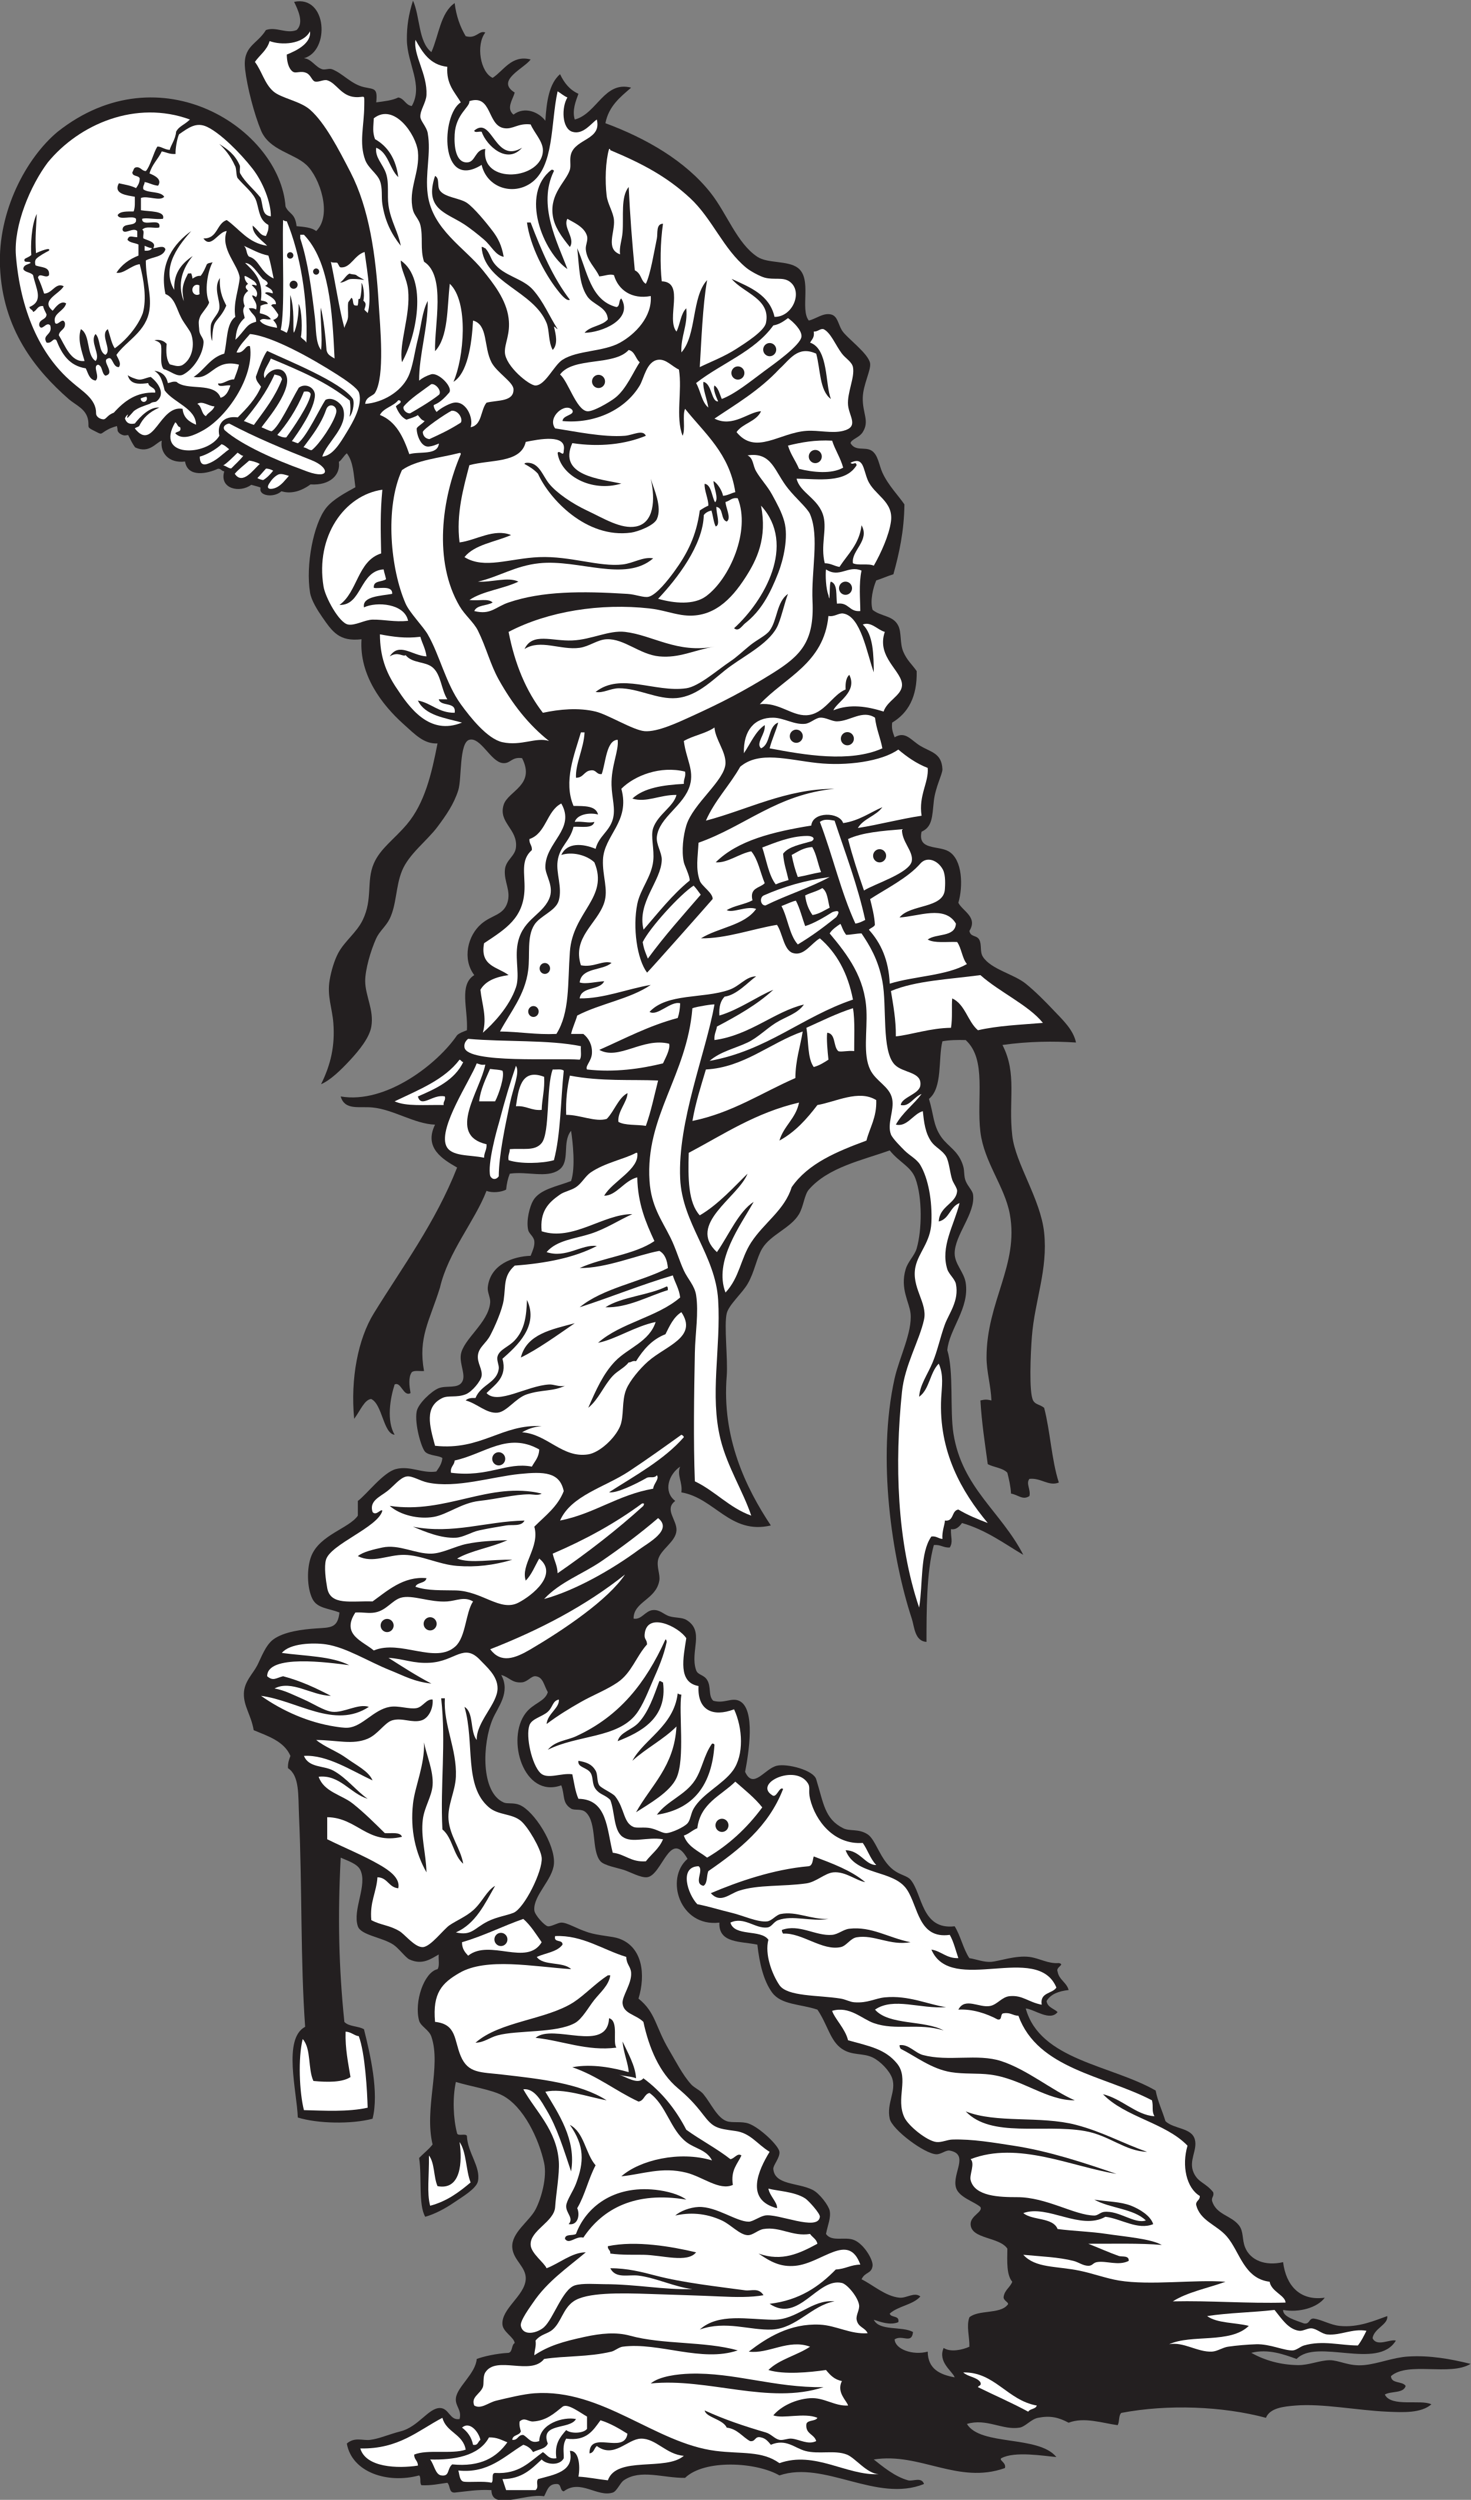
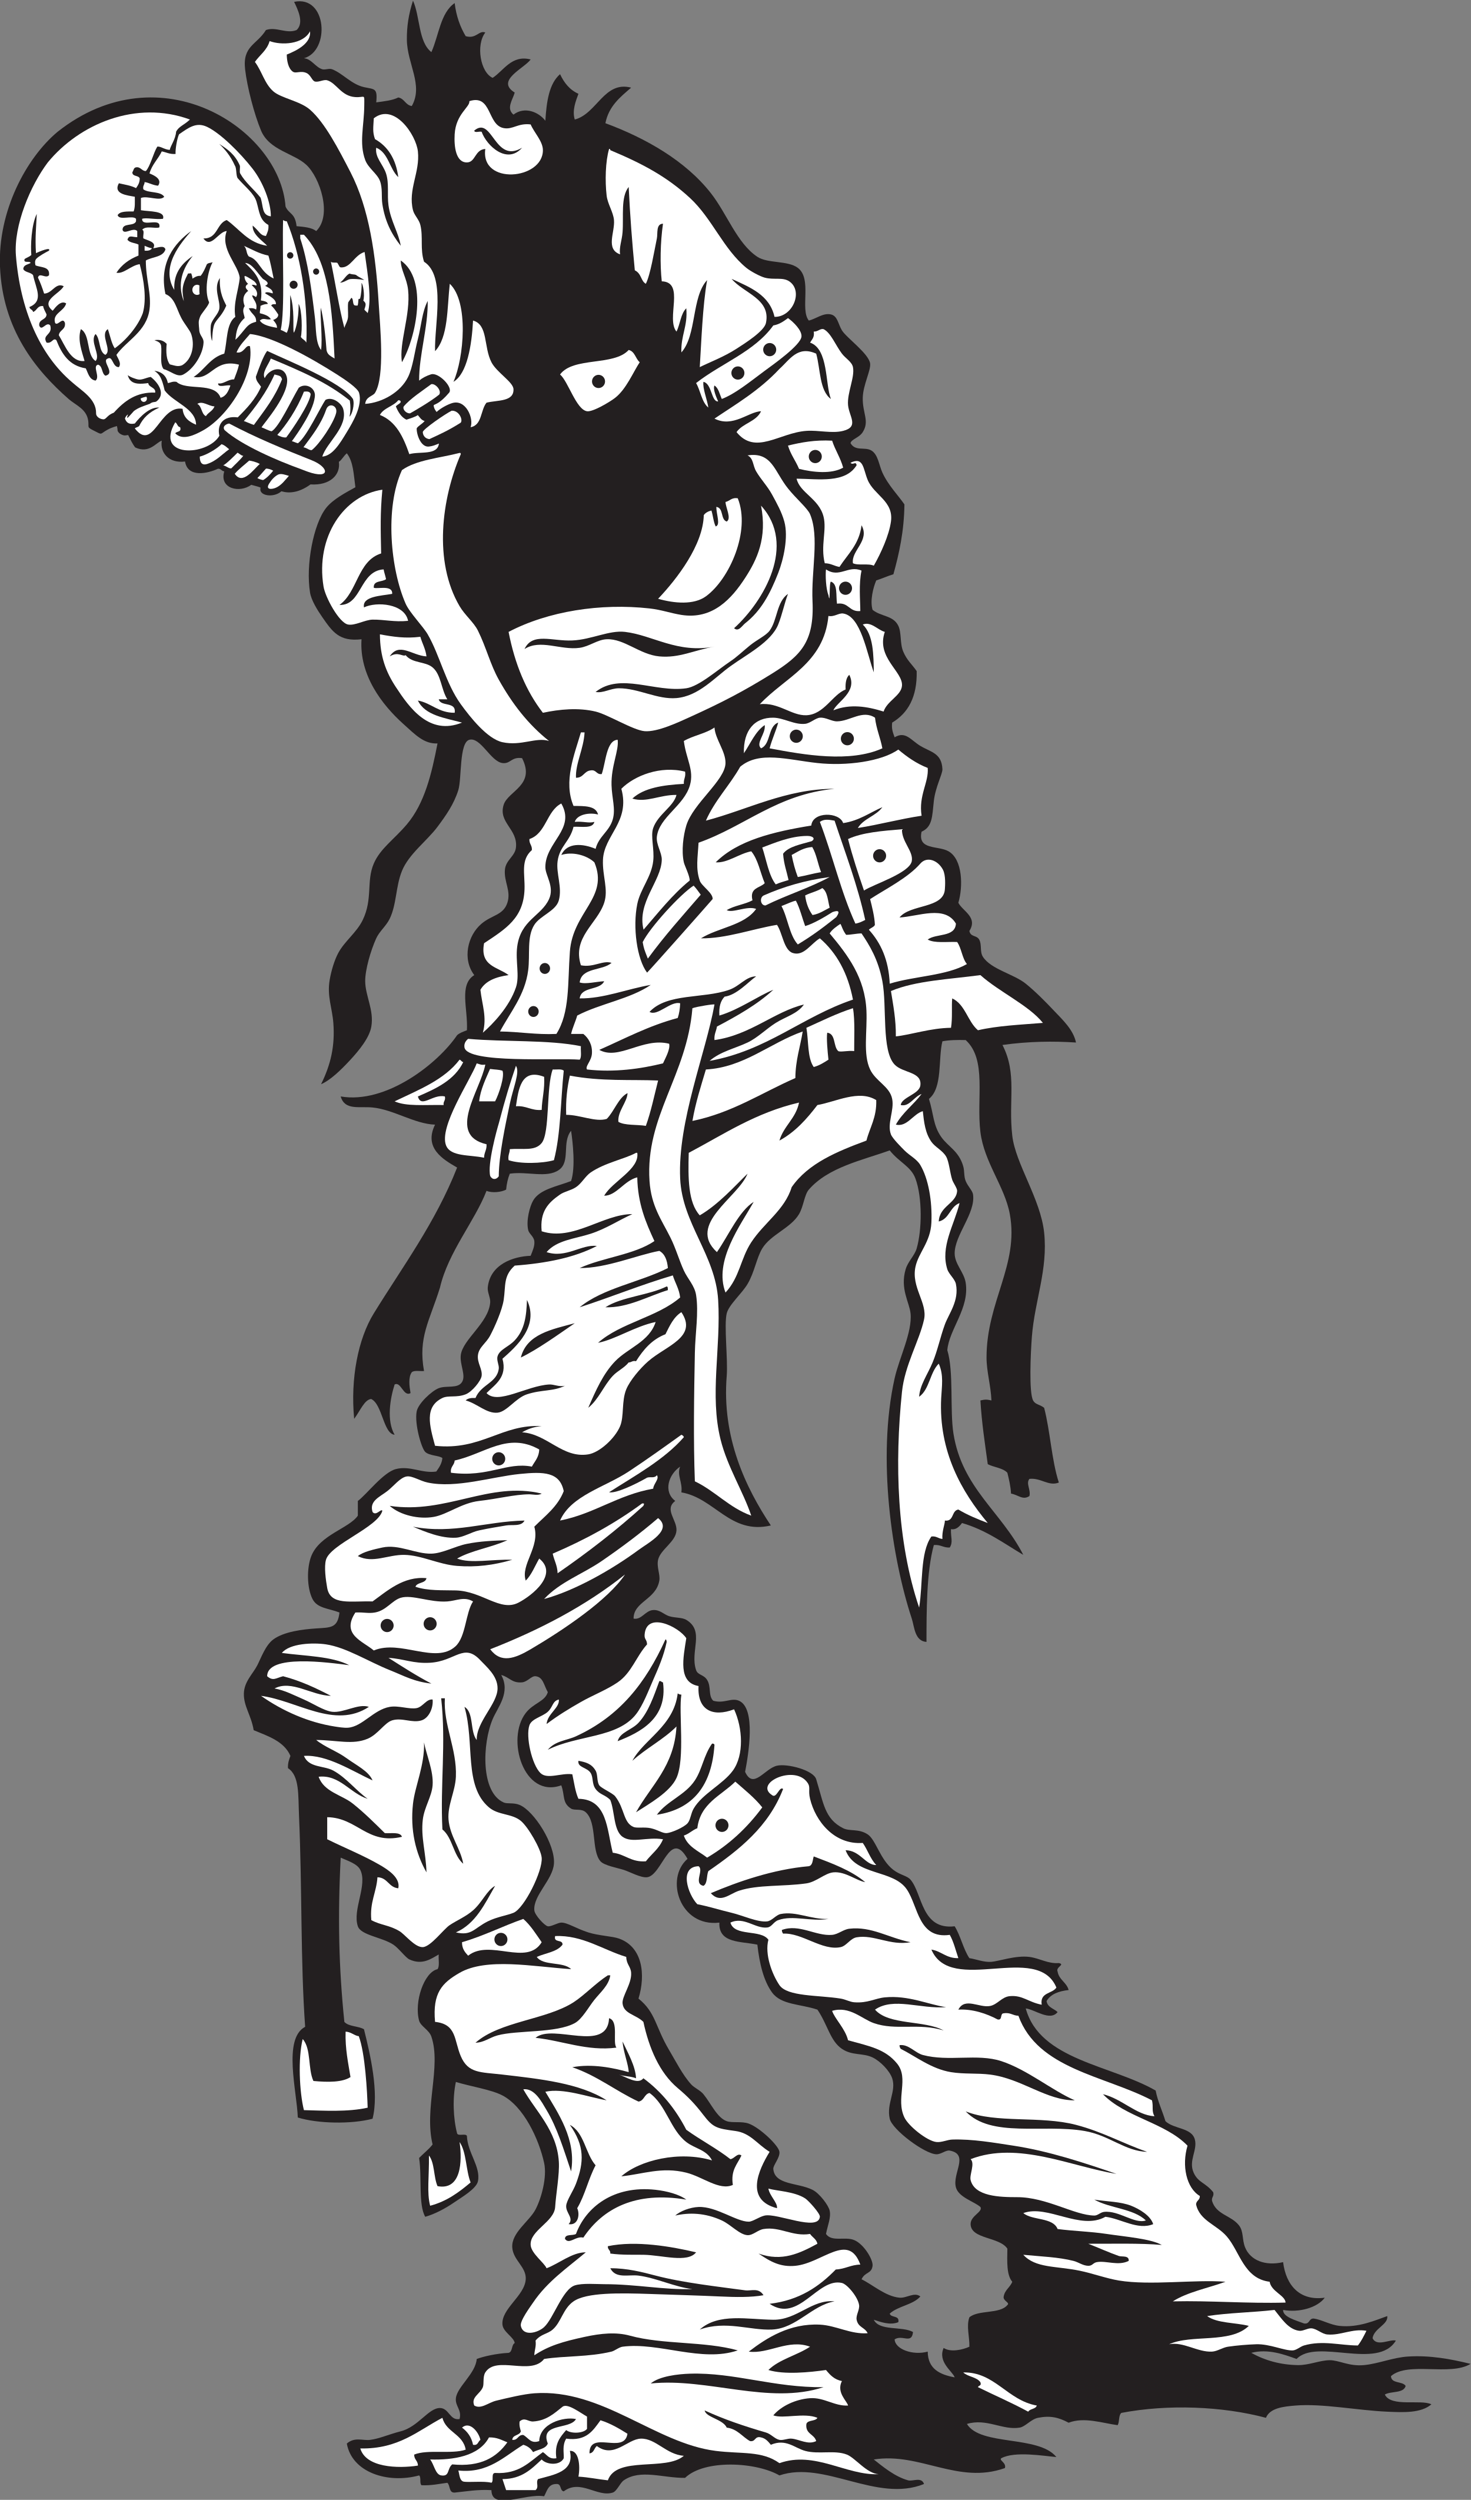
<svg xmlns="http://www.w3.org/2000/svg" viewBox="0 0 593.547 1008.493" height="1008.493" width="593.547" xml:space="preserve" id="svg2" version="1.1">
  <rect x="0" y="0" width="593.547" height="1008.493" fill="#808080" stroke="none" />
  <defs id="defs6" />
  <g transform="matrix(1.333,0,0,-1.333,0,1008.493)" id="g10">
    <g transform="scale(0.1)" id="g12">
      <path id="path14" style="fill:#231f20;fill-opacity:1;fill-rule:evenodd;stroke:none" d="m 919.98,7389.34 c 22.801,-1.7 34.86,-27.2 55.649,-33.39 8.672,-2.58 20.348,3.55 29.681,0 32.23,-12.27 57.92,-45.48 96.83,-54.13 31.44,-6.99 41.22,-1.82 36.71,-46.03 23.92,3.28 48.77,5.65 66.78,14.84 18.8,-3.46 21.49,-23.03 40.81,-25.97 35.91,63.04 -14.02,127.76 -14.84,200.32 -0.47,40.4 5.26,77.44 18.54,118.71 21.79,-48.69 15.95,-125.01 55.65,-155.8 22.64,50.31 27.24,118.66 70.48,148.38 4.79,-39.72 16.76,-72.27 33.39,-100.15 32.56,-9.2 39.79,18.7 59.36,11.11 -29.09,-37.76 -14.89,-120.71 22.25,-137.25 33.37,21.57 57.4,70.48 115,55.65 -19.37,-27.13 -107.42,-63.58 -48.23,-100.16 -5.87,-21.52 -26.77,-47.7 -3.71,-66.77 33.29,25.71 76.32,8.15 96.45,-18.56 3.6,58.24 11.35,112.31 44.52,140.97 12.21,-26.11 29.11,-47.55 55.64,-59.35 -8.08,-22.03 -19.6,-50.47 -11.13,-77.91 67.16,17.44 89.11,117.96 170.64,96.46 -33.13,-28.69 -67.78,-55.87 -77.9,-107.58 123.13,-45.56 242.52,-114.02 319.03,-211.45 49.43,-62.95 79.41,-152.14 140.97,-192.9 31.33,-20.75 92.17,-10.62 122.41,-33.38 44.33,-33.37 5.81,-125.77 33.39,-159.52 21.76,5.12 43.47,23.9 66.77,18.54 20.54,-4.72 21.56,-28.7 33.39,-48.22 13.53,-22.34 81.02,-69.98 85.33,-100.16 2.93,-20.58 -21.41,-64.8 -22.27,-103.87 -1.03,-47.15 21.2,-70.38 0,-103.88 -11.19,-17.66 -33.93,-20.87 -37.09,-33.37 14.7,-25.79 43.21,-10.49 63.06,-22.27 20.52,-12.17 23.17,-44.25 33.39,-66.77 17.47,-38.48 48.99,-70.19 66.78,-96.45 -1.01,-80.61 -15.63,-147.6 -33.39,-211.44 -18.19,-5.32 -34,-13.01 -51.94,-18.56 -9.39,-22.04 -19.31,-61.6 -11.13,-89.03 25.88,-21.02 62.45,-16.41 77.9,-48.22 10.29,-21.19 4.46,-53.24 14.85,-77.9 11.42,-27.18 26.38,-38.29 40.8,-59.36 1.82,-78.49 -26.24,-127.1 -74.19,-155.81 -2.63,-19.93 2.93,-31.68 7.42,-44.51 32.94,20.08 49.52,-8.99 77.9,-25.97 32.22,-19.28 64.63,-21.76 66.78,-70.48 0.62,-14.42 -21.35,-54.08 -25.98,-96.45 -5.18,-47.44 -4.11,-78 -37.09,-92.74 -12.73,-56.89 50.07,-41.17 81.61,-59.36 43.26,-24.93 44.05,-107.58 29.68,-155.8 13.07,-25.46 59.75,-43.48 33.39,-85.32 3.92,-19.12 21.6,-11.9 29.68,-25.97 8.59,-14.98 1.44,-36.72 11.13,-51.93 24.22,-38.09 93.69,-52.34 129.82,-81.62 29.67,-24.02 59.86,-54.67 85.33,-81.61 25.92,-27.42 58.72,-57.4 66.76,-96.45 -68.2,4.45 -142.92,3.76 -222.57,-7.42 45.26,-87.94 17.35,-166.69 29.68,-274.51 9.69,-84.77 85.62,-191.39 96.46,-293.06 11.96,-112.4 -28.72,-206.56 -37.1,-315.31 -3.96,-51.31 -9.11,-169.18 3.71,-192.91 7.06,-13.09 18.96,-11.16 33.39,-22.25 18.71,-71.56 22.45,-158.09 44.51,-226.29 -31.4,-12.15 -53.77,14.96 -89.03,11.13 -11.36,-14.02 4.61,-32.34 0,-51.93 -19.95,-13.48 -33.54,3.48 -55.65,7.42 -1.41,23.3 -6.24,43.2 -11.13,63.05 -13.67,14.76 -40.64,16.25 -59.35,25.97 -8.63,63.09 -18.25,125.2 -22.26,192.9 14.75,3.24 18.63,3.24 33.39,0 -1.7,44.04 -14.84,88 -14.84,129.84 0,169.59 98.67,280.04 70.48,434.03 -15.32,83.72 -77.84,156.95 -89.03,248.54 -12.49,102.14 20.16,219.09 -44.52,278.22 -25.4,0.68 -49.66,0.2 -70.47,-3.71 -13.26,-53.12 1.16,-140.78 -40.82,-174.35 14.29,-44.82 12.16,-79.27 37.11,-115 21.13,-30.27 53.31,-42.09 66.76,-89.04 4.28,-14.91 1.49,-30.18 7.42,-44.51 7.13,-17.18 20.6,-28.79 22.27,-40.8 7.93,-57.1 -55.56,-122.01 -55.65,-178.07 -0.07,-32.5 28.4,-56.62 33.38,-89.02 11.91,-77.5 -50.15,-140.26 -55.64,-204.03 19.93,-64.74 7.43,-182.03 18.55,-252.26 26.09,-164.75 144.42,-236.29 211.45,-367.25 -58.93,35.04 -112.64,75.32 -185.49,96.45 -8.83,-12.07 -19.03,-21.33 -33.39,-18.56 -1.19,-25.56 6.98,-38.51 -3.71,-55.62 -19.62,-1.1 -27.49,9.59 -48.22,7.4 -22.47,-81.5 -22.06,-201.09 -22.26,-293.07 -35.93,2.29 -36.48,46.14 -44.51,70.49 -60.2,182.89 -105.83,485.65 -51.93,727.09 13.76,61.64 54.01,140.22 48.22,196.62 -3.47,33.75 -32.31,74.36 -14.84,133.54 7.01,23.77 27.04,41.19 33.39,63.07 16.14,55.6 17.46,153.93 -3.71,211.44 -13.66,37.1 -48.92,48.79 -77.91,85.33 -82.18,-29.74 -185.91,-50.66 -244.83,-118.72 -13.62,-15.71 -15.81,-50.64 -29.67,-74.18 -24.93,-42.33 -85.61,-61.68 -111.3,-103.87 -17.27,-28.4 -23.29,-71.8 -44.51,-107.58 -17.68,-29.81 -56.55,-62.6 -63.06,-89.03 -8.66,-35.19 3.98,-140.58 0,-189.2 -15.29,-186.89 57.94,-338.96 133.54,-452.57 -122.97,-28.64 -169.23,82.73 -270.8,100.15 4.28,30.9 -14.52,52.11 -3.71,77.91 -34.46,-23.1 -52.37,-75.19 -14.84,-103.86 -34.16,-25.61 5.2,-56.76 3.71,-89.03 -1.58,-34.65 -48.59,-57.54 -55.64,-89.04 -4.9,-21.88 6.91,-44.47 3.71,-63.07 -9.92,-57.73 -78.25,-63.4 -77.9,-115 24.6,-4.49 35.07,24.4 59.35,25.98 20.42,1.31 32.77,-13.71 48.23,-18.56 18.2,-5.7 39,-3.37 51.93,-11.13 57.02,-34.16 10.32,-95.04 29.68,-152.09 5.27,-15.54 23.05,-13.12 33.38,-29.67 13.23,-21.19 2.69,-47.44 18.55,-63.06 33.32,-9.57 54.45,10.19 77.89,0 52.27,-22.76 28.66,-162.66 18.56,-215.16 25.23,-54.84 58.79,9.88 96.44,18.56 30.99,7.11 110.2,-13.3 118.72,-40.82 22.46,-72.6 25.33,-119.97 81.62,-148.38 20.07,-10.16 46.56,-0.49 74.18,-18.56 24.95,-16.31 37.55,-76.7 77.91,-107.58 21.01,-16.07 41.25,-17.16 51.93,-29.68 36.54,-42.86 32.42,-152.82 133.55,-140.96 18.12,-28.87 25.7,-68.28 44.52,-96.45 20.93,-3.1 43.37,-12.89 66.77,-11.13 21.91,1.66 73.81,20.18 115,14.85 31.41,-4.09 55.88,-21.1 89.03,-18.56 20.52,-4.63 -10.28,-11.68 -3.71,-25.98 4.45,-25.21 27.14,-32.18 33.38,-55.62 -30.06,-3.34 -54.47,-12.31 -66.77,-33.4 2.74,-19.51 22.14,-22.36 33.39,-33.38 -23.12,-28.81 -69.07,7.93 -96.46,11.13 42.56,-156.54 259.01,-171.32 393.23,-248.55 6.66,-34.14 20.25,-61.37 29.67,-92.73 25.67,-24.56 79.49,-19.03 89.04,-55.65 8.49,-32.64 -20.07,-63.85 -3.71,-100.175 13.83,-30.723 35.65,-29.59 59.35,-59.336 2.98,-12.891 -5.53,-14.277 -3.71,-25.977 12.74,-42.402 57.59,-43.476 81.61,-74.199 14.52,-18.555 8.89,-43.105 18.55,-66.777 15.92,-39.024 61.16,-57.071 115,-44.492 8.55,-69.141 49.31,-118.184 126.13,-107.598 -22.05,-30.098 -77.4,-45.957 -126.13,-37.09 -1.09,-21.523 39.61,-31.641 63.06,-40.801 18.21,-3.379 14.12,15.547 29.68,14.825 24.09,-3.379 49.53,-19.141 77.91,-22.247 58.01,-6.347 110.73,17.969 144.67,29.668 3.18,-26.015 -39.66,-36.582 -44.51,-66.757 12.43,-27.539 52.55,-2.266 70.48,-7.422 -54.39,-90.489 -239.25,7.91 -300.48,-55.645 -36.82,13.262 -86.1,31.758 -137.26,18.535 42.72,-23.457 88.16,-36.113 140.97,-37.089 33.43,-0.625 66.48,14.667 96.44,14.824 28.72,0.176 58.05,-19.141 103.88,-14.824 43.78,4.121 87.44,23.125 133.54,25.957 65.56,4.062 127.35,-7.051 189.19,-22.247 -62.85,-37.988 -189.25,8.067 -241.12,-37.089 0.99,-23.75 35,-14.473 44.51,-29.688 -6.42,-23.262 -44.37,-14.98 -63.05,-25.976 18.88,-39.2 109.57,-13.692 140.95,-29.668 -31.57,-27.344 -86.32,-24.336 -133.54,-22.266 -91.14,4.004 -196.6,25.352 -278.23,18.555 -35.28,-2.93 -76.91,-7.051 -89.03,-37.09 -131.95,35.156 -297.12,41.679 -437.73,14.844 -8.76,-7.344 -5.14,-27.012 -11.13,-37.11 -45.48,6.035 -101.38,25.664 -148.39,7.422 -31.77,17.051 -57.22,21.875 -92.74,14.844 -21.17,-4.199 -37.98,-26.758 -55.64,-29.688 -51.53,-8.515 -100.13,29.121 -159.52,11.133 41.11,-67.715 216.48,-33.301 270.81,-100.156 -36.98,2.949 -125.99,18.672 -166.94,-3.711 -7.34,-6.406 16.13,-13.34 11.13,-29.668 -141.64,-50.566 -257.32,48.281 -396.93,25.957 26.59,-20.938 63.3,-51.875 103.88,-63.066 14.35,-3.965 40.48,11.445 48.22,-11.113 -143.45,-57.813 -301.17,72.227 -437.74,25.957 -70,40.567 -226.62,49.414 -285.64,-7.422 -67.13,-0.644 -135.05,27.207 -185.48,-7.422 -11.35,-7.793 -20.84,-33.086 -33.39,-37.09 -47.01,-15.02 -97.74,41.914 -148.38,3.711 -12.66,2.188 -6.04,23.633 -22.26,22.266 -24.86,0.117 -28.25,-21.23 -37.1,-37.109 -58.34,9.629 -158.86,-44.824 -159.51,18.555 -42.09,2.519 -75.28,-3.867 -111.29,-7.422 -18.25,-0.938 -12.85,21.777 -22.25,29.668 -25.18,-3.262 -48.14,-8.75 -77.91,-7.422 -6.97,5.41 -0.45,24.297 -7.42,29.688 -94.76,-25.684 -203.1,8.516 -218.87,96.446 24.07,20.82 47.75,8.281 70.48,11.132 28.33,3.575 54.68,16.192 92.75,25.977 53.22,13.652 84.26,70.82 118.7,70.469 27.7,-0.274 29.67,-38.692 59.36,-33.379 7.45,28.066 -13.7,38.457 -11.13,63.066 3.6,34.414 59.75,74.356 63.07,118.711 20.06,7.637 59.55,16.602 96.44,18.535 12.86,3.223 8.13,24.043 18.55,29.688 -2.07,17.578 -35.11,33.32 -37.09,55.644 -4.28,48.125 67.45,87.246 70.48,137.246 2.28,37.579 -38.22,57.442 -40.8,96.446 -2.98,44.746 51.45,78.652 70.48,115 17.89,34.199 35.35,98.262 25.96,140.974 -15.98,72.64 -61.91,170.33 -126.12,204.03 -33.84,17.75 -96.74,27.24 -140.97,40.82 -10.51,-48.66 -8.1,-110.37 3.71,-155.8 3.19,-9.18 25.82,1.07 29.67,-7.45 1.78,-50.99 42.39,-93.51 33.39,-137.242 -4.71,-22.91 -50.01,-48.867 -70.48,-63.067 -29.53,-20.468 -61.08,-36.562 -89.03,-44.511 -21.27,36.797 -9.55,118.965 -18.55,178.07 13.35,13.84 28.98,25.43 40.81,40.8 -26.27,108.47 26.95,236.23 -3.71,326.44 -6.99,20.57 -32.37,31.08 -37.1,48.22 -15.62,56.61 14.9,146.68 55.65,155.83 7.11,8.94 2.34,29.8 3.7,44.51 -23.43,-13.26 -49.82,-33.13 -89.02,-14.85 -11.21,5.22 -31.93,33.68 -48.23,44.51 -33.86,22.54 -98.35,28.42 -107.58,55.65 -17.02,50.23 30.11,124.41 7.42,170.64 -8.98,18.3 -36.25,26.9 -59.36,37.09 -9.16,-182.46 -5.72,-332.54 11.13,-497.09 12.78,-14.41 42.17,-12.22 59.36,-22.26 18.92,-75.84 46.1,-191.62 25.97,-270.8 -63.78,-16.99 -166.421,-14.98 -226.289,3.71 -2.535,78.83 -45.804,238.51 22.25,274.51 -14.25,198.54 -8.855,417.75 -18.546,638.07 -2.786,63.41 1.988,121.48 -33.383,144.66 -0.887,15.73 3.406,26.27 7.418,37.11 -19.043,44.01 -66.739,59.4 -111.289,77.89 -7.305,44.79 -30.797,72.84 -29.676,111.31 1.055,36.14 27.582,59.26 40.808,85.32 11.758,23.18 24.832,60.58 48.223,77.91 32.234,23.86 89.309,30.66 129.832,33.37 43.702,2.93 65.312,0.65 70.482,48.23 -32.701,12.81 -67.087,12.26 -81.607,40.8 -17.254,33.9 -17.613,94.69 -3.707,129.84 25.543,64.59 114.394,83.87 140.964,122.42 0,14.83 0,29.67 0,44.52 26.04,19 76.69,86.48 115,96.44 42.9,11.17 79.94,-13.87 122.42,-7.42 8.08,11.7 16.62,22.95 18.55,40.8 -9.59,7.95 -39.46,6.6 -51.94,18.55 -11.57,11.1 -32.95,84.87 -25.97,122.43 4.47,24.02 45.41,62.18 66.77,70.48 23.64,9.18 57.23,-2.4 70.48,18.54 12.76,20.14 -7.22,52.62 -3.71,81.62 5.79,47.64 84.28,97.25 89.04,159.51 1.03,13.42 -8.67,31.08 -7.42,44.51 6.6,70.98 77.82,94.77 129.84,96.47 5.98,15.16 12.87,30.05 11.13,44.51 -1.71,14.13 -15.99,22.11 -18.55,33.38 -6.7,29.48 4.99,71.97 14.84,89.03 19.97,34.6 71.72,42.69 115,59.35 13.7,40.39 5.27,117.19 0,152.1 -28.69,-35.65 -0.78,-93.6 -37.1,-118.71 -36.87,-25.49 -94.8,-3.43 -148.39,-11.13 -5.75,-14.02 -9.44,-30.12 -11.13,-48.23 -13.83,-7.5 -41.84,-11.08 -59.35,-3.7 -35.61,-92.03 -116.22,-185.58 -140.97,-293.07 -31.54,-101.42 -66.63,-150.03 -48.22,-252.24 -12.6,-1.02 -30.08,2.87 -37.09,-3.71 -10.99,-15.12 -7.22,-42.66 -3.71,-63.07 -21.56,-12.4 -28.82,36.23 -48.23,25.98 -13.66,-42.66 -24.79,-109.48 0,-152.11 -34.23,3.18 -36.98,92.56 -70.96,108.26 -20.22,-2.03 -32.04,-33.77 -51.46,-60.04 -11.71,122.05 12.04,242.27 59.36,319.04 86.17,139.85 187.06,275.42 252.25,441.43 -43.3,24.96 -101.47,59.33 -66.78,129.85 -62.37,2.13 -125.53,45.71 -189.18,51.93 -41.08,4.02 -84,-9.69 -96.46,33.38 137.2,-23.56 293.67,98.83 352.42,185.49 7.79,7.04 19.01,10.67 29.67,14.84 3.46,65.38 -24.84,137.62 22.26,166.93 -36.64,48.03 -20.66,119.8 22.26,155.81 32.09,26.92 65.42,25.19 77.91,63.06 11.9,36.11 -10.76,63.37 -7.43,100.16 2.67,29.4 30.39,40.35 33.39,66.77 6.4,56.22 -54.31,75.56 -37.09,129.84 13.25,41.81 97.48,59.03 55.64,140.97 -32.96,4.72 -34.57,-18.01 -59.35,-14.84 -35.78,4.58 -66.05,79.42 -100.16,70.48 -31.04,-8.12 -22.79,-117.89 -33.39,-152.1 -13.22,-42.64 -37.69,-77.3 -63.06,-111.28 -31.93,-42.76 -86.91,-82.38 -107.58,-133.55 -19.3,-47.76 -15.86,-100.59 -37.1,-144.67 -10.64,-22.09 -31.1,-37.97 -40.81,-59.36 -16.91,-37.27 -33.66,-95.33 -33.39,-129.84 0.38,-44.59 27.08,-86.91 18.56,-137.25 -5.81,-34.35 -38.11,-73.12 -63.07,-100.16 -28.83,-31.24 -61.18,-62.46 -89.032,-74.2 29.602,59.99 42.362,116.17 37.102,185.48 -3.43,45.15 -19.477,81.13 -11.133,129.84 4.823,28.17 14.313,59.81 25.963,81.61 19.41,36.32 55.6,61.65 74.2,100.16 30.88,64 10.37,117.23 33.39,170.65 19.76,45.88 60.92,72.32 100.16,118.71 53.89,63.73 74.96,152.73 92.74,244.83 -40.68,-1.79 -66.11,25.33 -103.87,59.36 -63.92,57.58 -133.4,147.37 -126.13,255.96 -67.52,-7.81 -87.93,22.56 -118.711,66.77 -14.969,21.51 -33.332,51.21 -37.094,74.2 -13.687,83.57 10.473,207.57 48.223,255.96 21.172,27.14 61.462,47.67 89.032,63.06 -5.52,40.24 -6.08,76.93 -25.95,102.81 -10.27,-8.65 -15.75,-20.89 -24.13,-25.86 5.86,-38.72 -26.132,-72.28 -85.897,-68.31 -12.864,-9.78 -29.918,-18.35 -44.184,-21.65 -18.344,-4.24 -31.231,-2.59 -43.895,0.81 -22.617,-20.67 -70.109,-14.42 -62.902,10.81 -4.289,2.98 -14.394,4.72 -28.363,8.81 -34.18,-25.71 -97.457,-12.56 -81.614,40.81 -7.835,0.06 -10.363,9.09 -19.425,7.71 -30.77,-14.51 -91.231,-27.81 -99.278,21.97 -49.066,-6.21 -76.203,26.55 -70.484,63.06 -17.074,-5.07 -37.695,-40.45 -80.512,-20.36 -8.98,11.75 -14.394,24.41 -21.168,37.43 -6.41,-0.61 -9.765,-2 -14.511,-0.61 -6.539,1.9 -13.2,5.17 -17.305,12.94 -0.395,6.07 -0.703,8.03 -2.18,14.89 -0.664,-0.55 -13.863,-3.03 -28.152,-10.87 -25.098,-13.76 -13.777,-17.3 -43.184,-2.33 -20.683,10.53 -12.793,8.95 -15.648,29.36 -5.016,35.66 -37.543,46.63 -59.274,65.68 C 107.766,6445.74 7.676,6568.46 0,6758.7 c -6.77,167.49 79.062,328.44 174.352,408.06 311.543,246.45 673.058,7.25 689.984,-226.28 10.508,-23.8 28.809,-18.44 33.391,-59.36 22.582,-2.15 45.613,-3.85 59.351,-14.84 49.272,47.62 11.492,161.87 -29.672,200.32 -37.929,35.43 -112.117,43.72 -137.261,103.87 -20.332,48.65 -42.079,131.38 -48.219,185.48 -8.11,71.38 35.414,73.69 63.058,118.71 30.559,11.18 62.289,-12.49 92.743,0 24.121,22.13 2.726,64.04 -7.418,85.32 100.164,21.04 109.425,-148.88 29.671,-170.64 z M 1658.2,2444.39 c -8.52,-28.78 -43,-32.24 -66.77,-63.06 -60.54,-78.46 -6.56,-259.96 107.57,-218.85 11.47,-31.19 2.07,-53.12 29.69,-70.51 10.61,-6.66 30.99,1.25 44.51,-11.11 34.69,-31.78 16.12,-116.48 44.51,-148.38 11.44,-12.85 51.17,-19.82 70.49,-25.98 18.07,-5.76 51.62,-24.49 70.49,-22.24 45.78,5.41 69.34,149.24 122.42,55.62 -69.22,-59.84 -23.38,-207.15 96.44,-192.89 -2.91,-63.49 65.12,-56.05 115,-66.78 6.31,-56.66 18.72,-109.35 44.52,-144.68 27.77,-38.03 85.12,-34.46 137.25,-51.94 30.77,-45.05 38.48,-94.59 74.19,-118.69 31.54,-21.31 62.6,-11.62 92.74,-25.97 23.43,-11.16 51.7,-40.41 59.36,-63.07 13.24,-39.1 -17.92,-76.15 -7.43,-122.42 7.57,-33.3 105.78,-106.45 140.97,-107.58 14.87,-0.47 28.89,13.42 40.8,11.13 59.91,-11.44 7.11,-68.377 18.57,-111.287 8.02,-30.137 56.07,-43.164 74.18,-59.355 8.58,-14.688 -30.2,-26.407 -29.68,-51.934 0.94,-45.937 86.88,-37.734 111.29,-74.18 -0.59,-38.925 -2.85,-79.531 14.84,-100.175 -6.49,-16.993 -22.51,-24.473 -25.97,-44.512 -3.23,-13.379 20.5,-18.731 11.13,-25.957 -22.79,-27.91 -87.49,-13.906 -114.99,-37.11 -9.81,-26.894 0.84,-59.355 0,-89.023 -19.65,-9.043 -56.7,-17.891 -77.91,-3.711 -18.85,-42.812 27.5,-71.074 33.39,-89.043 -44.87,8.32 -81.07,25.293 -81.61,77.91 -44.86,-12.285 -98.84,7.051 -100.16,37.09 23.6,15.274 51.83,-15.703 55.64,22.266 -33.44,18.515 -101.85,2.031 -118.71,37.09 20.05,-6.543 49.04,-17.579 74.19,-7.403 4.6,21.895 -22.25,12.364 -25.97,25.957 25.12,23.106 70.26,26.211 92.75,51.934 -18.46,14.355 -41.22,-5.606 -63.07,-3.711 -42.41,3.672 -83.36,40.781 -115,55.644 10.5,23.047 30.34,15.977 33.39,40.821 2.21,17.91 -25.98,65.644 -55.64,77.89 -27.97,11.543 -68.06,-6.699 -85.33,18.555 5.36,27.363 15.51,49.18 11.14,70.469 -3.18,15.469 -30.48,52.363 -51.94,63.066 -44.58,22.246 -114.45,13.907 -118.71,63.069 -0.97,11.31 20.58,33.96 18.55,51.93 -2.14,18.93 -59.34,73.2 -92.75,85.33 -21.8,7.91 -49.28,1.33 -66.76,7.43 -29.03,10.09 -47.74,53.88 -70.49,81.6 -10.12,12.34 -27.13,18.73 -37.09,29.66 -26.03,28.64 -47.35,71.25 -66.77,103.89 -42.14,70.82 -40.15,113.42 -92.75,155.8 22.01,71.94 12.85,156.35 -59.35,181.78 -20.72,7.28 -60.74,8.34 -92.74,18.55 -36.98,11.8 -63.12,29.91 -81.62,29.67 -10.68,-0.13 -30.81,-12.87 -40.8,-11.13 -9.64,1.68 -39.53,33.71 -40.8,48.22 -3.94,45.04 55.73,92.27 59.35,140.98 4.35,58.32 -59.82,159.63 -103.87,178.05 -18.43,7.71 -36.87,2.42 -48.22,7.42 -70.03,30.92 -64.8,177.73 -33.39,252.26 15.37,36.47 55.02,80.35 25.96,133.54 24.38,-6.04 31.93,-25.2 63.07,-22.25 16.54,1.56 28.25,19.87 40.81,18.54 23.12,-2.42 24.76,-26.66 37.09,-48.23 v 0" />
-       <path id="path16" style="fill:#ffffff;fill-opacity:1;fill-rule:evenodd;stroke:none" d="m 1257.56,7444.98 c 21.59,-37.77 43.22,-75.49 96.46,-81.6 -3.6,-53.06 22.53,-76.4 40.79,-107.59 -59.77,-36.73 -65.39,-269.3 63.07,-189.19 16.18,-68.87 93.38,-93.2 148.39,-55.65 72.02,49.18 60.31,182.15 81.61,278.23 10.16,-5.92 18.3,-13.85 29.67,-18.55 -18.24,-30.2 -16.85,-93.79 14.84,-103.87 32.84,-10.45 58.57,27.25 74.2,37.09 14.96,-61.55 -63.07,-57.41 -77.9,-103.87 -5.33,-16.66 0.41,-34.86 -3.71,-48.22 -10.86,-35.17 -60.68,-71.13 -51.94,-137.25 4.66,-35.25 26.44,-64.79 51.94,-96.46 17.72,25.73 -21.98,60.38 -7.43,85.33 16.45,-10.13 51.26,-23.69 59.36,-51.94 3.84,-13.38 -4.97,-26.65 -3.71,-40.81 3.14,-35.12 30.27,-56.35 40.81,-81.61 16.4,1.29 32.42,8.67 44.51,3.71 12.84,-44.95 54.15,-73.92 111.29,-63.06 4.62,-63.65 -47.99,-116.02 -92.74,-140.96 -50.86,-28.36 -128.88,-22.7 -174.36,-51.94 -25.89,-16.66 -51.87,-77.15 -81.6,-77.9 -18.85,-0.48 -91.02,58.58 -92.75,100.15 -1.18,28.4 17.41,55.24 11.13,103.87 -7.22,56 -45.04,103.72 -77.9,144.68 -54.73,68.22 -153.09,123.41 -166.93,229.99 -8.37,64.45 10.98,124.29 0,185.49 -3.35,18.63 -21.36,36.06 -22.26,48.22 -1.48,20.14 17.44,43.68 18.55,66.78 3.07,63.66 -40.32,120.38 -33.39,166.93 z m 459.99,-693.7 c -29.69,80.3 -91.59,193.64 -40.8,296.77 -0.82,2.89 -3.11,4.32 -7.42,3.71 -96.45,-73.59 -25.22,-250.1 48.22,-300.48 z m -315.32,137.26 c 20.1,-12.79 44.79,-32.52 63.07,-48.23 22.59,-19.42 33.65,-47.01 59.36,-51.93 -6.02,34.53 -16.79,55.97 -33.39,77.9 -21.36,28.22 -57.6,71.48 -77.91,85.33 -21.64,14.75 -66.47,16.28 -81.61,37.09 -10,13.74 0.54,36.31 -14.84,44.52 -33.33,-99.65 32.48,-111.03 85.32,-144.68 z m 281.94,-196.61 c 11.75,-15.45 31.13,-39.9 40.81,-33.39 -51.08,66.4 -86.16,148.79 -118.71,233.71 -3.71,0 -7.42,0 -11.13,0 9.75,-72.47 53.19,-153.23 89.03,-200.32 z m -29.68,-103.88 c 9.19,-22.58 4.53,-55.5 18.55,-81.6 16.59,17.21 9.64,47.47 3.71,70.47 5.29,-0.88 6.26,-6.1 11.13,-7.41 -27.06,42.63 -42.24,82.19 -74.19,118.71 -31.29,35.76 -89.37,41.73 -118.71,81.61 -9.82,13.35 -11.96,28.85 -25.96,44.51 -4.75,0.21 -5.14,4.76 -11.14,3.71 6.44,-107.56 156.73,-131.94 196.61,-230 z m 122.42,81.62 c 17.6,-27.15 60.77,-32.19 63.07,-70.49 -16.75,-20.35 -54.05,-20.14 -70.49,-40.8 50.91,0.52 148.28,39.51 111.29,103.87 -8.82,-4.78 -3.11,-24.09 -14.84,-25.96 -78.82,20.1 -88.31,109.53 -118.71,178.05 6.68,-59.99 5.52,-107.4 29.68,-144.67 v 0" />
      <path id="path18" style="fill:#ffffff;fill-opacity:1;fill-rule:evenodd;stroke:none" d="m 1420.79,7259.5 c 68.66,21.88 53.49,-72.18 103.87,-81.61 27.87,-5.22 42.69,15.77 81.61,11.12 10.95,-25.41 37,-50.93 37.09,-77.9 0.34,-90.02 -189.93,-106.91 -174.34,3.71 -32.34,-2.26 -29.18,-40.56 -55.66,-40.8 -33.65,-0.31 -39.25,48.01 -37.09,85.32 3.56,61.58 46.84,82.13 44.52,100.16 z m 14.83,-89.03 c 0.47,-8.19 15.74,-1.58 22.26,-3.71 15.69,-43.31 77.52,-99.72 122.42,-48.23 -83.27,-50.44 -89.8,97.84 -144.68,51.94 v 0" />
      <path id="path20" style="fill:#ffffff;fill-opacity:1;fill-rule:evenodd;stroke:none" d="m 741.926,6769.83 c 21.176,-0.96 36.094,-29.33 53.887,-48.23 10.32,-6.23 22.671,-13.83 6.664,-21.08 22.66,-10.95 23.023,-16.35 23.187,-22.89 -16.047,4.87 -21.625,4.21 -23.324,0.5 9.086,-6.6 34.89,-17.19 32.719,-33.35 -7.661,0.52 -10.434,0.69 -14.336,-3.67 7.226,-6.37 11.757,-12.75 21.355,-27.09 1.219,-10.39 -10.805,-15.05 -15.265,-16.92 11.441,-13.15 11.371,-17.67 11.562,-23.88 -20.312,4.42 -41.973,7.49 -51.937,22.26 11.878,10.01 17.371,1 33.574,3.87 -6.403,10.26 -16.899,14.04 -33.574,18.38 0,8.66 2.125,13.62 2.125,22.27 5.39,2.03 8.406,4.82 22.234,5.86 -1.527,7.12 -12.274,8.89 -21.09,10.49 8.481,61.65 -20.883,87.21 -47.781,113.48 v 0" />
-       <path id="path22" style="fill:#ffffff;fill-opacity:1;fill-rule:evenodd;stroke:none" d="m 2055.13,6447.09 c 10.55,-64.34 -11.03,-143.88 11.14,-200.32 9.42,20.25 -1.32,60.67 7.41,81.61 59.78,-75 134.46,-135.11 152.09,-252.25 -13,-3.06 -22.32,-9.83 -37.09,-11.13 -2.86,15.68 -16.86,38.22 -28.96,44.66 -0.17,-16.23 16.92,-53.82 4.81,-64.16 -10,16.33 -10.86,53.17 -31.57,55.95 -1.83,-19.34 12.12,-47.72 11.2,-66.13 -9.43,-4.17 -18.09,-9.11 -25.96,-14.84 -10.45,-77.02 -37.55,-130.31 -77.9,-185.48 -18.48,-25.26 -53.35,-69.76 -76.87,-75.46 -14.65,-3.56 -37.95,7.03 -64.11,8.69 -139.01,8.79 -258.08,8.56 -359.83,-25.98 -40.6,-13.77 -53.56,-38.43 -103.87,-25.96 8.04,19.17 38.87,15.54 55.65,25.96 -13.79,12.99 -40.84,4.1 -70.48,7.43 40.46,27.55 102.5,33.51 148.38,55.65 -31.63,15.57 -80.42,-2.7 -122.42,0 65.14,15.16 112,47.81 185.48,55.63 119.15,12.7 260.17,-58.63 345,14.84 -30.75,5.66 -59.35,-14.71 -92.74,-18.54 -70.51,-8.09 -157.99,26.03 -252.26,22.26 -89.54,-3.59 -166.17,-37.47 -226.28,0 30.79,38.44 92.92,45.56 140.96,66.77 -51.49,21.18 -106.8,-16.38 -155.8,-22.26 -10.89,85.84 11.72,164.91 29.68,233.71 62.82,17.55 155.73,5.02 170.64,70.48 38.75,7.85 125.14,25.29 115,-25.97 0.01,-23.2 -12.99,3.75 -18.55,-7.41 8.43,-67.67 101.37,-120.35 192.9,-92.75 -63.32,13.84 -193,23.36 -148.39,122.43 82.26,-12.53 160.23,-3.67 222.58,22.25 -9.04,20.09 -38.88,2.01 -63.06,0 -65.55,-5.46 -155.94,14.05 -211.45,22.26 -25.41,34.21 31.53,80.52 51.93,55.64 8.46,-16.19 -28.72,-14.67 -29.68,-33.38 98.85,-9.24 190.34,35.08 233.72,107.58 13.37,22.34 20.53,73.3 55.64,77.9 23.81,3.12 41.81,-20.04 63.06,-29.68 z m -426.61,-315.32 c 33.8,-75.47 145.93,-196.96 281.93,-178.06 20.19,2.81 68.94,21.09 77.91,40.8 16.86,37.06 -9.06,89.88 -18.55,122.42 14.82,-65.23 9.08,-134.28 -44.52,-144.67 -45.53,-8.84 -98.2,24.7 -148.38,48.22 -44.33,20.79 -92.26,53.23 -115,81.61 -20.17,25.18 -29.78,63.84 -66.77,63.07 -2.88,-0.84 -7.32,-0.1 -7.42,-3.71 15.34,-8.15 29.59,-17.4 40.8,-29.68 v 0" />
      <path id="path24" style="fill:#ffffff;fill-opacity:1;fill-rule:evenodd;stroke:none" d="m 930.621,6138.32 c -8.172,2.92 -15.777,6.14 -21.769,8.29 -68.348,24.48 -177.293,71.34 -228.715,116.97 -8.657,11.23 4.785,19.22 13.558,20.29 78.625,-41.85 163.879,-77.07 250.067,-111.35 53.484,-21.27 57.138,-59.25 -13.141,-34.2 v 0" />
      <path id="path26" style="fill:#ffffff;fill-opacity:1;fill-rule:evenodd;stroke:none" d="m 1391.11,6194.84 c 3.15,0.68 3.5,-1.45 3.7,-3.71 -58.05,-134.34 -83.19,-324.44 -3.7,-460 16.15,-27.54 43.05,-48.79 55.64,-74.19 25.14,-50.67 37.36,-102.48 63.07,-148.38 40.39,-72.15 87.85,-134.43 152.09,-185.49 -39.46,12.56 -83.59,-16.12 -140.96,-3.71 -45.85,9.92 -97.81,75.85 -126.14,115 -45.48,62.87 -64.04,149.16 -100.15,211.45 -13.79,23.78 -54.87,65.67 -66.77,92.74 -45.44,103.31 -63.87,289.59 -11.13,404.34 44.12,31.32 114.45,36.41 174.35,51.95 v 0" />
      <path id="path28" style="fill:#ffffff;fill-opacity:1;fill-rule:evenodd;stroke:none" d="m 2262.87,6187.42 c 74.26,11.03 80.79,-48.14 122.41,-100.17 25.08,-31.34 59.27,-60.04 66.78,-77.9 28.83,-68.53 3.13,-170.98 7.42,-263.38 5.72,-122.93 -35.82,-164.95 -122.41,-218.86 -85.49,-53.23 -150.86,-87.06 -244.84,-129.85 -40.78,-18.56 -102.44,-47.62 -140.97,-44.51 -34.46,2.77 -111.54,50.55 -148.38,59.35 -52.19,12.47 -109.14,7.06 -159.52,-3.71 -50.78,65.45 -85.02,147.45 -103.87,244.84 119.96,62.85 278.73,87.38 426.61,70.97 36.43,-4.05 63.65,-14.38 96.45,-19.59 95.22,-15.11 152.75,50.09 192.9,111.85 36.67,56.39 67.06,121.2 48.23,218.86 108.07,-118.71 8.87,-288.84 -81.61,-370.96 13.47,-12.11 24.21,7.66 33.38,14.84 47.69,37.32 74.97,87.68 100.16,152.09 15.89,40.65 31.45,108.46 18.55,155.81 -7.86,28.83 -22.74,55.25 -37.09,81.61 -14.21,26.07 -33.86,45.84 -48.23,70.48 -10.55,18.08 -7.66,39.15 -25.97,48.23 z m 66.77,-530.48 c -11.01,-14.99 -37.69,-26.94 -59.36,-44.52 -21.55,-17.48 -39.57,-35.04 -59.34,-48.22 -38.42,-25.59 -95.3,-76.15 -133.55,-81.61 -95.07,-13.61 -198.95,48.77 -274.51,-11.13 23.33,-4.41 44.83,11.06 70.48,11.13 59.32,0.14 116.92,-34.73 174.35,-29.68 67.15,5.91 114.25,61.12 163.23,96.45 49.9,36.01 123.44,73.41 144.67,126.12 12.23,30.36 19.81,67.96 29.67,92.75 -34.71,-23.74 -31.76,-78.78 -55.64,-111.29 z m -437.73,-3.71 c -48.27,5.66 -101.13,-23.37 -159.52,-25.97 -61.25,-2.71 -120.77,25.32 -144.67,-25.96 47.85,31.06 109.8,-4.33 166.93,3.7 29.32,4.13 53.69,24.74 81.61,25.97 53.23,2.35 100.24,-46.42 159.52,-51.93 60.46,-5.62 103.65,18.51 166.93,29.67 -112.65,-21.62 -187.01,34.68 -270.8,44.52 v 0" />
      <path id="path30" style="fill:#ffffff;fill-opacity:1;fill-rule:evenodd;stroke:none" d="m 1157.4,6083.55 c -6.74,-72.51 -5.14,-118.37 -3.71,-192.91 -71.54,-22.44 -71.03,-116.92 -126.13,-155.8 68.02,-2.47 60.51,102.71 133.55,107.58 1.98,-10.39 5.45,-19.29 7.42,-29.68 -11.69,-9.32 -39.02,-3.01 -37.09,-25.96 10.7,-4.67 57.87,9.75 55.63,-18.55 -33.88,-6.03 -91.39,-7.07 -85.31,-40.81 38.62,18.2 123.15,11.62 133.54,-40.8 -42.66,-4.22 -71.53,4.24 -107.57,3.71 -22.81,-0.35 -53.1,-18.85 -74.2,-14.85 -26.97,5.12 -68.772,81.92 -74.19,115.01 -24.777,151.3 62.57,276.36 178.06,293.06 v 0" />
      <path id="path32" style="fill:#ffffff;fill-opacity:1;fill-rule:evenodd;stroke:none" d="m 2233.2,6057.58 c 39.57,-98.6 -24.83,-244.65 -96.46,-296.76 -36.58,-26.64 -95.72,-21.35 -144.67,-7.43 58.61,61.77 136.17,163.47 138.26,253.14 5.26,7.85 14.68,12.02 23.15,14.03 4.8,-14.99 6.28,-35.18 12.94,-48.3 15.11,4.88 2.25,34.88 1.82,59.27 22.99,-2.97 12.01,-38.03 31.57,-44.43 14.99,9.76 -3.07,41.47 -3.71,59.35 13.37,2.71 17.99,14.16 37.1,11.13 v 0" />
      <path id="path34" style="fill:#ffffff;fill-opacity:1;fill-rule:evenodd;stroke:none" d="m 1149.98,5645.81 c 40.75,-7.49 76.9,-13.03 122.42,-7.42 5.62,-20.34 15.74,-36.19 18.55,-59.35 -43.55,2.43 -82.41,44.35 -111.29,0 25.75,16.05 39,-2.05 48.23,3.7 20.73,-25.5 58.88,-18.02 81.61,-37.09 25.86,-21.7 25.68,-66.14 44.52,-96.45 -8.66,0 -17.32,0 -25.98,0 6.16,-23.52 53.83,-5.53 48.23,-40.81 -49.62,-0.15 -69.79,29.14 -111.29,37.1 21.52,-45.25 81.11,-52.45 133.54,-66.78 -98.97,-40.19 -159.09,44.73 -200.31,107.59 -29.67,45.23 -47.8,91.38 -48.23,159.51 v 0" />
      <path id="path36" style="fill:#ffffff;fill-opacity:1;fill-rule:evenodd;stroke:none" d="m 2162.71,5363.88 c 2.52,-35.9 33.88,-71.63 33.39,-107.58 -0.71,-52.34 -98.43,-122.06 -118.71,-189.19 -9.03,-29.92 -15.16,-76.25 -7.42,-111.29 2.23,-10.1 18.64,-42.37 17.62,-55.19 -52.11,-42.17 -95.87,-98.24 -139.57,-148.61 -20.56,82.59 53.42,146.53 55.18,211.22 0.59,21.72 -17.75,46.73 -14.84,70.48 7.25,59.23 82.52,93.41 100.16,155.81 13,45.95 -11.56,78.34 -18.55,133.54 28.07,16.45 66.59,22.44 92.74,40.81 v 0" />
      <path id="path38" style="fill:#ffffff;fill-opacity:1;fill-rule:evenodd;stroke:none" d="m 2561.23,4736.41 c 14.82,0 31.8,4.25 46.63,4.25 23.82,-35.23 50.61,-78.66 63.07,-144.68 14.47,-76.68 -3.14,-210.15 37.1,-252.25 25.19,-26.38 83.12,-20.88 77.9,-63.06 -3.3,-26.68 -56.95,-35.79 -59.36,-59.36 25.82,-6.52 39.93,25.41 63.07,33.39 -24.43,-32.47 -57.61,-56.16 -77.9,-92.74 34.35,-7.91 51.71,32.01 81.6,40.8 3.68,-33.76 7.15,-65.85 25.98,-92.74 11.32,-16.17 33.73,-26 44.51,-44.51 9.18,-15.78 11.19,-47.76 18.55,-70.49 2.82,-8.72 15.26,-25.72 14.84,-33.38 -2.16,-38.75 -53.47,-45.43 -55.64,-92.75 32.36,7.2 33.96,45.18 63.05,55.66 -16.78,-67.42 -58.72,-132.28 -37.09,-200.33 4.8,-15.1 22.73,-28.93 25.98,-44.51 10.46,-50.43 -21.59,-90.1 -33.39,-122.42 -13.9,-38.01 -21.89,-78.36 -37.11,-115 -15.24,-36.68 -38.71,-68.17 -40.8,-103.87 31.33,21.83 32.53,73.81 59.36,100.17 15.58,-34.47 9.22,-68.3 7.42,-103.88 -8.31,-162.82 62.73,-284.69 140.96,-378.38 -31.41,11.87 -62.01,24.53 -89.03,40.82 -21.47,-3.28 -12.45,-37.05 -40.8,-33.4 0.51,-10.66 -9.43,-32.3 -7.42,-55.64 -12.67,0.93 -17.83,9.37 -33.39,7.42 -34.87,-49.24 -25.11,-143.09 -37.1,-215.16 -67.79,200.84 -74.24,436.84 -51.94,652.89 8.37,81.02 52.79,154.81 66.78,218.87 11.05,50.58 -39.22,97.19 -25.97,159.51 9.2,43.27 45.59,74.65 48.23,133.54 2.95,66.02 -9.3,133.63 -33.39,174.36 -11.12,18.78 -32.21,28.34 -48.22,44.52 -9.12,9.2 -36.05,35.81 -40.81,48.22 -12.6,32.82 10.66,72.28 3.71,107.58 -7.5,38.05 -49.42,52.57 -66.77,89.03 -21.98,46.15 -8.3,114.66 -11.13,178.06 -4.43,99.32 -55.87,167.59 -111.29,233.71 6.9,11.76 21.35,21.48 32.34,28.89 3.88,-4.42 5.81,-17.42 17.47,-33.14 v 0" />
      <path id="path40" style="fill:#ffffff;fill-opacity:1;fill-rule:evenodd;stroke:none" d="m 2162.71,4525.5 c -26.05,-146.27 -111.73,-353.49 -103.87,-526.77 6.2,-136.48 106.65,-230.64 115,-367.25 8.87,-145.19 -26.35,-287.98 7.42,-422.89 20.82,-83.18 68.51,-157.14 92.74,-230 -67.17,24.32 -108.74,74.26 -170.64,103.87 -4.68,122.81 -2.49,263.73 0,389.49 1.16,58.93 12.03,121.21 3.71,174.38 -4.48,28.61 -25.31,48.53 -37.1,74.18 -14.45,31.44 -23.96,66.47 -40.8,100.16 -26.81,53.65 -57.99,94.63 -63.07,170.64 -13.1,196.25 113.06,318.44 129.84,523.07 13.19,4.85 66.56,13.38 66.77,11.12 v 0" />
      <path id="path42" style="fill:#ffffff;fill-opacity:1;fill-rule:evenodd;stroke:none" d="m 769.438,6714.44 c 2.675,-2.57 10.367,-10.35 6.031,-13.18 -4.129,1.81 -8.828,3.1 -13.5,2.12 2.015,-3.21 10.219,-10.58 12.234,-14.07 6.051,-10.45 4.758,-17.28 0.563,-22.82 -4.86,3.78 -9.09,5.33 -11.614,5.11 2.629,-13.46 17.297,-21.52 12.157,-42.74 -7.2,3.93 -10.961,4.76 -22.258,3.71 10.902,-21.58 22.508,-20.17 22.258,-40.81 -9.102,-2.64 -15.914,-4.2 -25.246,-12.51 -9.333,-8.31 -29.106,-36.56 -37.735,-41.59 2.852,8.18 -0.465,40.35 28.277,65.52 -1.468,11.74 -9.058,22.11 0.114,36.11 -5.864,15.03 -7.36,32.48 10.328,45.8 0.633,1.9 -16.539,11.1 -0.106,21.46 -11.156,9.68 -11.082,22.24 -10.519,23.47 1.277,2.83 22.539,-11.09 29.016,-15.58 v 0" />
      <path id="path44" style="fill:#ffffff;fill-opacity:1;fill-rule:evenodd;stroke:none" d="m 2915.76,385.547 c 95,2.266 133.27,-84.336 222.59,-100.156 -3.47,-11.368 -20.57,-9.102 -25.97,-18.555 -51.48,27.988 -105.04,50.859 -152.1,74.199 1.61,5.82 11.67,3.164 7.42,14.844 -11.03,16.152 -38.03,16.367 -51.94,29.668 v 0" />
      <path id="path46" style="fill:#ffffff;fill-opacity:1;fill-rule:evenodd;stroke:none" d="m 1391.11,4358.57 c 4.87,-1.32 5.83,-6.53 11.12,-7.42 -26.29,-54.08 -80.96,-79.79 -137.25,-103.88 9.81,-36.99 45.07,8.26 81.61,0 2.98,-12.86 -5.53,-14.25 -3.71,-25.96 -57.76,1.06 -113.2,-4.81 -148.38,11.13 72.67,34.91 150.23,64.92 196.61,126.13 z m 1038.69,85.32 c -7.58,-46.83 -21.89,-86.92 -22.25,-140.96 -102.48,-44.68 -189.75,-104.55 -311.61,-129.84 9.63,55.91 25.74,105.33 40.8,155.8 115.56,6.28 193.8,80.24 293.06,115 z m 152.09,70.49 c 6.74,-36.84 3.29,-98.5 3.72,-129.84 -17.78,2.44 -40.8,-3.82 -48.23,0 -15.67,14 -6.79,52.55 -33.38,55.64 -2.76,-16.43 1.16,-58.13 3.71,-81.61 -13.53,-8.73 -27.05,-17.48 -44.53,-22.26 -19.59,27.39 -15.22,78.75 -22.25,118.71 46.11,20.66 90.43,43.11 140.96,59.36 z m 575,-44.53 c -67.48,-5.47 -137.43,-8.47 -196.61,-22.25 -31.4,26.7 -38.28,77.95 -77.9,96.45 -2.46,-21.78 1.28,-60.08 -3.72,-89.03 -61.43,-0.56 -121.9,-21.32 -166.92,-25.97 0.49,51.2 -7.86,93.54 -14.84,137.25 74.73,31.61 177.15,35.53 270.8,48.23 57.47,-51.35 146.28,-91.14 189.19,-144.68 z M 1992.07,4295.51 c -11.76,-46.37 -21.6,-94.64 -37.1,-137.26 -25.34,4.33 -64.98,0.75 -83.12,12.29 -2.91,31.73 26.69,59.27 27.72,86.84 -27.4,-13.53 -40.78,-55.9 -62.95,-78.03 -33.46,-10.59 -81.23,12.52 -122.77,12.28 -1.64,44.92 3.11,83.45 11.13,118.71 95.13,-18.17 185.19,-11.3 267.09,-14.83 z m -345,11.13 c 2.29,-38.14 -6.37,-65.36 -7.42,-100.17 -32.27,-2.59 -45.88,13.48 -77.9,11.13 7.46,48.37 14.13,116.7 85.32,89.04 z m -126.12,18.54 c 7.29,-16.47 -10.6,-70.62 -22.26,-92.74 -16.08,0 -32.15,0 -48.23,0 3.26,35.08 21.4,71.25 32.88,98.11 18.71,-2.66 23.88,-1.33 37.61,-5.37 v 0" />
      <path id="path48" style="fill:#ffffff;fill-opacity:1;fill-rule:evenodd;stroke:none" d="m 1017.38,6315.33 c -7.79,-30.56 -50.306,-94.15 -73.903,-112.14 -9.118,0.03 -11.977,5.93 -24.887,8.8 25.32,34.57 52.793,67.99 68.828,114.36 7.711,22.36 35.842,11.99 29.962,-11.02 z M 874.504,6125.37 c -11.922,-12.97 -21.715,-27.61 -38.691,-35.52 -11.965,-5.56 -33.208,-7.63 -21.262,11.9 6.703,10.95 15.762,21.55 27.019,27.33 8.75,4.5 21.582,-0.31 32.934,-3.71 v 0" />
      <path id="path50" style="fill:#ffffff;fill-opacity:1;fill-rule:evenodd;stroke:none" d="m 919.98,6380.31 c 6.661,0.48 16.961,2.18 20.325,-6.76 -0.617,-27.39 -56.946,-109.67 -73.852,-131.71 -7.973,-1.41 -20.695,3.49 -27.14,7.43 26.503,29.16 59.968,78.06 80.667,131.04 z M 786.438,6161.45 c -18.317,-15.43 -52.051,-65.79 -75.801,-29.68 11.351,13.49 27.707,25.67 43.726,39.89 7.684,-1.13 19.196,-3.38 32.075,-10.21 v 0" />
      <path id="path52" style="fill:#ffffff;fill-opacity:1;fill-rule:evenodd;stroke:none" d="m 853.816,6418.12 c -22.238,-56.25 -52.066,-92.79 -85.378,-138.62 -10.141,3.45 -20.079,8.33 -30.223,11.79 35.285,42.6 68.519,86.68 92.738,140.96 21.352,-5 18.703,-5.95 22.863,-14.13 z M 693.695,6205.96 c -22.3,-15.79 -38.195,-35.33 -66.984,-44.64 -15.734,-5.09 -22.047,5.14 -22.047,22.39 19.856,4.73 50.387,22.5 66.094,37.63 10.203,-3.66 12.582,-7.12 22.937,-15.38 v 0" />
      <path id="path54" style="fill:#ffffff;fill-opacity:1;fill-rule:evenodd;stroke:none" d="m 975.629,6183.71 c 12.359,42.15 79.401,90.51 63.061,144.67 -4.84,16.05 -31.4,37.94 -53.206,27.24 -17.308,-24.76 -55,-108.52 -83.566,-131.62 -6.09,1.46 -13.246,5.24 -18.395,6.35 17.282,23.85 69.922,97.76 69.743,140.66 -1.618,23.48 -29.852,35.99 -48.93,21.1 -23.461,-39.38 -59.371,-118.38 -81.992,-131.69 -8.082,1.01 -23.114,9.41 -30.696,11.88 6.411,11.24 88.707,103.91 76.399,152.54 -9.137,36.1 -52.231,26.77 -66.774,-3.71 -9.238,16.97 10.614,39.15 18.571,59.37 92.402,-38.53 169.945,-71.71 239.006,-127.19 2.3,-13.77 2.78,-32.88 -0.9,-48.68 7.42,5.16 16.47,36.97 10.42,53.43 -33.26,50.75 -199.909,117.12 -259.675,145.51 -11.699,-15.01 -25.472,-54 -34.187,-78.14 0.508,-13.61 9.097,-20.15 15.637,-30.27 -16.497,-37.91 -43.293,-65.52 -70.481,-92.74 -43.539,5.79 -63.504,-21.09 -55.641,-55.65 -35.918,-61.94 -197.539,-68.17 -133.55,40.8 6.539,-3.35 6.129,-13.65 14.84,-14.84 4.847,-15.97 -10.528,-11.72 -14.84,-18.54 22.23,-23.71 60.465,-3.85 81.613,7.42 74.184,39.52 158.262,163.16 144.676,255.96 -13.25,6.59 -17.664,-23.14 -40.805,-18.55 9.414,22.73 26.145,38.16 40.805,55.65 67.383,-6.51 186.914,-73.58 263.378,-122.42 23.63,-15.08 62.66,-41.19 66.78,-55.64 10.97,-38.54 -18.59,-88.26 -37.1,-118.72 -20.42,-33.58 -42.64,-71.59 -74.191,-74.18 z m -239.199,2.58 c -8.047,-11.54 -25.864,-27.16 -35.907,-37.87 -5.66,-2.67 -18.003,8.36 -24.824,8.67 11.125,6.04 35.063,30.19 43.418,38.54 3.91,-1.74 12.571,-10.17 17.313,-9.34 z m 90.445,-45.25 c -6.969,-8.91 -18.984,-22.27 -30.457,-28.36 -5.719,1.09 -12.555,3.02 -17.391,6.1 6.692,5.88 20.77,23.08 26.106,28.54 6.527,0.38 15.937,-2.59 21.742,-6.28 v 0" />
      <path id="path56" style="fill:#ffffff;fill-opacity:1;fill-rule:evenodd;stroke:none" d="m 2652.38,4236.15 c 1.74,-52.44 -19.27,-82.11 -29.67,-122.42 -89.24,-33.18 -176.19,-68.65 -226.29,-140.96 -21.19,-69.22 -83.05,-106.9 -122.42,-166.94 -32.52,-49.6 -34.68,-105.4 -77.9,-152.08 -36.65,95.78 46.65,205.14 85.32,274.5 -44.72,-28.24 -76.28,-101.78 -111.29,-152.09 -91.83,84.55 63.5,164.49 92.74,237.41 -38.3,-37.14 -88.99,-94 -144.67,-126.13 -35.45,38.76 -35.58,112.81 -33.39,189.2 105.97,56.02 202.4,121.57 333.87,152.09 -9.66,-48.46 -46.16,-70.08 -59.36,-115 48.06,26.12 82.86,65.53 115,107.58 54.86,9.26 125.77,47.76 178.06,14.84 z M 1895.62,1643.13 c 0.75,-23.34 13.63,-28.72 14.83,-48.23 2.06,-33.38 -28.34,-71.25 -25.96,-92.75 3.5,-31.62 40.59,-33.34 63.06,-55.65 16.84,-78.3 48.19,-153.53 103.88,-200.31 32.11,-26.99 52.68,-48.69 77.89,-81.62 29.47,-38.46 40.72,-40.7 96.45,-48.22 46.09,-6.19 65.34,-39.44 103.87,-63.07 -33.85,-55.311 -75.43,-145.467 22.25,-170.624 2.68,16.328 -22.26,37.012 -25.95,59.336 24.79,-7.324 78.58,-8.496 111.29,-29.668 10.19,-6.621 45.54,-45.683 44.51,-55.644 -4.76,-45.821 -129.08,11.836 -166.94,3.711 -16.54,-3.555 -36.17,-18.457 -48.23,-18.555 -37.37,-0.293 -98.5,46.68 -152.08,44.512 -25.51,-1.016 -55.83,-12.481 -70.49,-25.957 42.04,9.531 90.43,8.515 140.97,-14.844 27.61,-12.754 53.75,-43.32 77.9,-44.512 16.19,-0.801 30.74,15.684 48.22,18.555 50.32,8.203 87.33,-23.613 140.97,-14.844 6.96,-10.371 19.24,-15.391 22.26,-29.687 -53.27,-28.789 -107.23,-55.215 -178.06,-29.668 36.54,-25.274 66.83,-41.465 111.29,-37.09 81.95,8.066 160.68,103.222 196.61,3.691 -29.13,-0.547 -45.83,-13.535 -74.2,-14.824 -50.12,-51.289 -109.67,-93.145 -200.32,-103.867 88.52,-60 144.96,80.429 218.87,63.066 15.99,-3.769 48.43,-42.344 51.94,-66.777 2.09,-14.629 -10.1,-30.703 -7.42,-44.531 4.58,-23.653 24.47,-22.364 33.38,-40.801 -51.05,-3.965 -95.4,23.594 -144.67,25.976 -90.65,4.356 -160.16,-39.316 -215.17,-81.621 59.71,-8.164 119.81,39.297 185.49,14.844 -39.31,-26.211 -93.1,-37.969 -126.12,-70.488 46.98,-14.766 125.6,-7.09 174.34,0 12.3,-14.903 25.21,-29.199 48.23,-33.379 -17.67,-34.727 15.84,-60.82 18.55,-74.199 -40.74,-2.364 -72.58,25.117 -115,22.265 -43.32,-2.91 -87.43,-23.769 -111.29,-51.933 29.37,-11.387 93.21,9.082 133.55,-7.422 -5.9,-11.426 -29.05,-5.586 -33.39,-18.555 -3.78,-30.976 24.08,-30.332 29.68,-51.933 -24.75,-12.266 -50.07,5.136 -74.19,7.421 -12.27,1.172 -26.02,-5.976 -37.1,-3.711 -14.21,2.93 -25.3,17.735 -40.81,22.266 -67.46,19.746 -126.55,39.668 -185.47,66.758 3.97,-21.27 55.03,-26.172 66.77,-51.934 32.85,-4.238 46.63,-27.558 70.47,-40.8 17.85,-2.989 13.41,16.289 33.4,11.132 14.34,-2.968 21.8,-12.812 29.67,-22.265 45.97,19.297 71.45,-9.61 103.88,-18.535 40.87,-11.25 89.12,3.378 126.12,-11.133 25.93,-10.176 59.72,-57.266 96.45,-59.356 -97.53,-4.688 -192.8,71.446 -300.48,33.379 -53.15,38.223 -114.75,27.227 -192.9,37.11 -183.67,23.222 -343.46,189.003 -549.02,174.335 -32.07,-2.285 -80.39,-13.964 -115,-22.246 -24.47,-5.859 -46.15,-27.031 -66.78,-14.843 -10.72,25.605 17.4,34.316 25.97,55.644 4.04,10.059 -0.82,31.445 7.43,44.512 33.14,52.578 137.61,-11.055 178.05,40.82 63.34,9.785 134.24,5.449 204.04,22.246 9.65,2.325 22.55,13.418 33.38,14.844 110.13,14.453 239.65,-48.535 348.71,-11.133 -101.06,28.223 -226.15,16.992 -326.45,44.512 -41.84,11.484 -87.51,7.129 -137.26,-3.711 -65.15,-14.18 -107.91,-26.367 -152.09,-55.645 0.27,15.801 6.2,25.958 3.71,44.532 16.86,20.39 35.7,19.258 51.93,33.379 25.93,22.558 31.17,63.3 63.07,85.312 39.32,27.149 137.93,25.547 233.7,22.266 76.52,-2.617 149.45,-4.707 207.74,-7.422 50.32,-2.344 95.72,-3.067 133.54,3.711 -15.05,23.945 -36.93,12.285 -55.64,14.844 -81.13,11.132 -188.41,22.793 -270.8,44.511 -39.79,10.489 -86.78,22.657 -137.26,22.246 16.34,-32.597 55.02,-18.379 85.32,-22.246 53.6,-6.836 110.46,-34.785 163.23,-40.8 -85.41,-2.911 -169.75,14.843 -267.09,14.843 -22.05,0 -66.56,3.731 -89.04,-3.73 -37.27,-12.344 -64.38,-99.903 -92.74,-126.113 -18.42,-17.032 -63.39,-30.02 -70.48,3.71 -3.2,15.235 28.25,57.364 37.1,70.469 43.28,64.199 102.93,104.492 159.51,152.11 -41.3,0.214 -80,-33.555 -118.71,-48.243 -7.3,17.188 -46.68,44.746 -48.22,70.489 -2.66,44.316 71.39,69.453 74.19,115 2.44,39.629 13.58,99.316 11.13,137.262 -6.17,95.43 -70.85,152.76 -107.58,218.87 34.58,4 55.57,-38.22 70.48,-63.07 32.23,-53.71 51.04,-117.01 74.2,-185.484 16.54,96.444 -39.2,176.154 -77.91,241.134 54.08,11.85 129.03,-15.86 185.48,-25.96 -80.82,51.95 -202.04,64.77 -315.31,77.89 -66.91,7.76 -103.72,3.24 -126.14,55.65 -20.69,48.41 -11.85,96.93 -77.9,103.86 -8.1,87.8 21.38,117.95 74.2,148.4 81.15,46.76 221.58,19.03 337.58,11.14 -23.22,23.76 -84.88,9.08 -103.88,37.09 26.51,11.81 61.72,14.94 77.9,37.08 1.08,17.15 -27.85,4.3 -22.25,25.98 82.48,3.67 145.29,-42.01 215.16,-63.06 z m 29.67,-367.27 c -1.6,36.91 -24.97,77.01 -40.8,111.31 2.36,-32.31 18.24,-70.76 18.55,-92.76 -46.4,13.13 -112,26.27 -170.65,14.85 75.67,-25.74 131.13,-71.68 200.32,-103.89 17.48,2.33 17.08,22.5 33.39,25.98 50.52,-36.21 62.93,-111.12 111.29,-148.38 26.89,-20.72 60.97,-22.87 77.9,-55.65 -99.06,29.69 -218.94,0.79 -274.51,-48.238 64.93,6.523 122.25,29.688 196.61,11.133 49.9,-12.442 100.5,-55.527 140.97,-37.09 -7,45.332 13.93,62.735 25.96,89.025 -11.93,9.24 -20.78,-9.42 -33.38,-11.11 -41.58,32.61 -90.53,57.85 -133.55,89.02 -32.43,62.77 -75.03,115.39 -129.84,155.8 -16.23,-20.9 -52.08,4.32 -74.19,11.13 15.41,-5.6 37.16,-4.88 51.93,-11.13 z m -85.31,311.62 c -37.05,-23.98 -71.88,-61.09 -103.87,-81.62 -83.4,-53.48 -222.78,-57.25 -296.78,-122.42 26.67,0.76 41.88,15.52 66.78,22.26 60.05,16.27 177.11,6.27 233.7,37.09 22.55,12.29 41.97,48.85 59.36,70.49 18.9,23.52 43.88,44.1 48.22,74.2 -2.47,0 -4.94,0 -7.41,0 z m -218.87,-189.2 c 81,-8.46 156.1,-41.17 244.83,-29.67 -12.58,15.9 8.15,80.51 -22.25,89.03 -5.63,-107.66 -169.92,-14.51 -222.58,-59.36 z m 122.41,-441.444 c -8.58,-22.734 -28.52,-50.625 -29.67,-66.777 -1.56,-21.914 24.33,-37.325 7.42,-55.645 28,-4.883 35.12,28.027 25.96,48.242 23.2,38.614 34.09,89.551 55.65,129.824 -31.09,35.68 -34.12,99.41 -77.9,122.42 44.78,-63.57 43.36,-112.34 18.54,-178.064 z m 241.13,-18.555 c -129.31,14.356 -212.07,-54.375 -241.13,-133.535 -9.89,-6.191 -33.14,0.996 -33.38,-14.844 12.72,-18.886 32.34,9.532 55.64,3.711 59.1,88.36 158.06,140.821 311.61,115 -21.79,16.27 -59.28,25.957 -92.74,29.668 z M 1839.98,767.656 c -0.98,-10.859 8.38,-11.406 7.41,-22.265 36.11,-4.903 72.68,-3.282 100.16,-3.711 57.05,-0.918 133.5,-25.742 159.52,7.422 -74.07,17.461 -181.93,36.445 -267.09,18.554 z m 500.79,-222.597 c -77.59,0.82 -165.97,21.054 -222.57,-29.668 78.53,28.125 152.5,-3.145 218.87,0 74.08,3.515 120.52,73.613 189.18,85.312 -68.39,7.051 -112.99,-56.387 -185.48,-55.644 z M 2088.52,381.836 c -35.86,-1.094 -93.09,-7.637 -118.71,-29.668 173.17,17.715 357.33,-65.488 523.05,-11.133 -149.13,-2.012 -270.12,44.922 -404.34,40.801 z M 1112.89,2121.66 c -34.38,23.97 -63.78,63.32 -103.87,85.31 -28.891,15.86 -73.954,7.85 -89.04,44.53 69.297,4.71 146.67,-46.03 207.75,-74.2 -11.92,28.29 -48.53,45.32 -77.91,66.78 -29.89,21.84 -65.82,33.6 -92.742,55.65 63.632,-0.53 110.322,-15.47 155.812,3.71 31.2,13.14 51.58,48.83 74.18,55.64 30.45,9.16 60.45,-9.16 89.04,0 23.21,7.42 36,39.28 33.39,63.07 -18.66,2.26 -29.46,-22.35 -48.23,-25.98 -22.37,-4.33 -54.59,8.44 -81.61,3.71 -48.86,-8.55 -82.2,-59.55 -126.13,-63.06 -12.14,-0.98 -30.06,2.05 -40.8,3.71 -77.785,12.11 -156.167,45.9 -222.585,92.73 109.109,-14.12 222.485,-101.87 326.445,-33.38 -31.76,11.12 -76.4,-18.96 -111.28,-14.84 -24.564,2.91 -59.056,25.74 -85.33,37.11 -30.648,13.24 -58.101,28.05 -89.027,33.38 51.449,27.13 111.66,-21.1 170.647,-22.27 -44.741,23.28 -90.858,45.18 -144.682,59.36 -21.629,-5.47 -30.027,-15.74 -48.223,0 0.157,67.5 185.934,41.46 248.545,33.4 -53.03,27.34 -133.248,27.5 -204.033,37.09 23.566,29.29 94.895,31.66 133.551,25.97 60.972,-8.98 128.882,-52.28 192.902,-77.91 44.73,-17.89 72.43,-34.74 126.13,-40.8 -45.51,23.73 -87.51,50.98 -129.84,77.89 46.39,-2.71 74.34,-17.97 126.12,-14.82 76.61,4.65 101.85,61.5 152.1,7.42 17.83,-19.2 52.39,-47.01 51.94,-85.33 -0.56,-47.31 -64.42,-100.63 -63.06,-155.8 -20.95,24.8 -7.93,83.57 -37.1,100.15 31.8,-109.22 -3.05,-238.67 74.19,-304.18 28.64,-24.29 69,-18.02 96.45,-40.82 21.82,-18.1 60.54,-84.29 63.06,-111.29 3.74,-40 -52.69,-153.57 -85.32,-166.93 -19.64,-8.03 -50.85,-12.36 -77.9,-25.96 -41.88,-21.05 -48.37,-44.53 -96.45,-33.38 60.03,26.53 87.24,85.86 118.71,140.96 -25.6,-14.33 -38.39,-49.14 -66.77,-74.2 -21.02,-18.53 -48.77,-30.17 -70.49,-44.51 -18.63,-12.3 -57.59,-65.74 -81.61,-66.78 -24.17,-1.03 -53.83,38.23 -70.48,48.23 -31.37,18.84 -54.89,17.36 -85.32,33.39 -5.29,54.73 15.4,83.5 18.54,129.85 31.16,-1 33.64,-30.69 63.07,-33.4 6.96,31.56 -29.91,55.53 -55.65,70.49 -49.28,28.65 -103.81,50.45 -159.515,77.89 0,22.26 0,44.53 0,66.78 91.495,-1.25 121.035,-84.22 226.295,-59.36 -5.37,15.66 -32.35,9.71 -51.94,11.13 -31.01,30.59 -61.18,60.84 -96.45,89.03 -34.21,27.34 -87.718,35.29 -103.866,81.62 64.026,6.97 95.356,-50.43 148.386,-66.78 z m 226.29,-92.75 c 30.82,-24.81 32.89,-78.38 63.05,-103.85 -7.84,45.68 -40.45,83.96 -44.51,133.53 -3.6,44.03 20.32,84.83 22.26,129.85 3.59,83.26 -38.23,156.79 -33.39,237.42 -3.71,0 -7.41,0 -11.13,0 15.18,-138.71 -3.19,-258.63 3.72,-396.95 z m -89.04,77.91 c -8.81,-79.38 7.72,-149.18 40.81,-207.74 -1.65,59.69 -17.53,106.27 -11.13,159.51 4.55,37.87 27.1,69.71 29.68,103.89 3.25,43.07 -18.76,91.68 -25.97,129.82 2.39,-68.92 -27.48,-132.24 -33.39,-185.48 z m 456.29,945.95 c -18.36,-47.18 -56.35,-74.72 -89.03,-107.56 17.5,-62.18 -42.2,-114.53 -25.97,-163.24 17.9,17.97 27.65,44.08 40.8,66.78 59.17,-47.42 -20.69,-111.68 -63.06,-133.54 -54.86,-28.32 -109.48,34.95 -189.19,37.09 -40.45,1.08 -84.97,-1.75 -122.42,11.12 5.21,14.59 30.26,9.31 33.39,25.97 -69.74,6.66 -119.26,-39 -163.22,-70.46 -65.35,2.14 -127.48,-13.29 -137.265,40.8 -4.457,24.66 -9.738,64.37 -3.707,85.31 13.572,47.13 157.642,98.34 170.642,148.38 -3.89,7.58 -19.02,-17.23 -29.67,-3.71 -10.43,33.16 20.74,44.88 44.5,63.06 19.07,14.59 39.25,41.8 59.37,44.53 16.64,2.25 39.26,-13.49 63.06,-18.55 85.9,-18.24 195.15,17.6 278.22,25.96 73.47,7.42 121.58,6.27 133.55,-51.94 z m -526.77,-44.51 c 31.32,-28.06 87.88,-41.44 133.55,-33.38 40.87,7.21 83.96,42.17 137.25,48.23 56.59,6.42 106.48,19.62 150.79,20.07 11.13,0.12 28.12,-4.63 38.4,2.19 -158.35,38.3 -289.37,-63.1 -459.99,-37.11 z m 70.48,-63.05 c 37.72,-15.95 85.29,-35.74 129.84,-33.39 23.09,1.21 46.98,17.28 70.48,22.26 34.7,7.35 54.95,10.28 81.61,14.83 18.31,3.12 46.39,-3.97 55.65,14.84 -117.58,-2.52 -215.61,-42.07 -337.58,-18.54 z m 163.22,-51.95 c -36.19,-7.26 -73.4,-28.79 -107.57,-29.67 -47.71,-1.25 -98.79,29.4 -148.39,18.56 -24.02,-5.27 -57.91,-12.54 -74.19,-25.98 45.49,-23.22 90.85,4.65 140.97,3.71 52.37,-0.99 103.31,-29.02 159.51,-33.4 57.54,-4.47 109.76,2.02 166.94,18.56 -59.22,2.26 -126.17,-12.36 -166.94,3.71 44.01,25.23 104.86,33.63 152.1,55.64 -44.2,-1.56 -81.82,-2.98 -122.43,-11.13 z M 1929,4076.64 c 7.76,-49.72 -75.8,-86.54 -100.15,-129.85 37.35,0.07 60.28,45.84 100.15,55.65 1.51,-80.1 26.06,-137.17 51.94,-192.89 -61.08,-41.54 -155.88,-49.39 -226.29,-81.62 81.1,-0.7 173.31,39.36 241.13,51.94 16.86,-9.11 23.79,-28.15 25.96,-51.94 -85.26,-43.34 -196.63,-60.57 -267.09,-118.71 95.3,30.84 184.55,67.71 281.93,96.46 6.97,-22.71 19.1,-40.27 22.26,-66.77 -68.93,-59.69 -180.48,-76.72 -248.54,-137.27 53.8,10.65 110.91,49.75 174.35,63.07 -19,-59.65 -83.44,-78.46 -122.42,-118.71 -36.52,-37.72 -58.59,-88.15 -81.61,-140.96 31.82,25.49 46.45,66.72 74.19,96.44 14.51,15.57 34.78,23.93 48.23,40.81 8.74,-0.08 10.92,6.38 22.25,3.71 22.01,34.88 48.01,65.76 89.04,81.62 12.78,25.54 24.64,52.03 48.22,66.77 50.59,-75.5 -46.51,-101.52 -100.16,-148.39 -24.82,-21.68 -55.81,-58.54 -66.77,-85.32 -14.53,-35.48 -6.05,-81.36 -18.55,-111.29 -15.44,-36.95 -62.34,-79.96 -96.45,-85.33 -78.62,-12.38 -123.65,61.57 -200.32,66.78 16.46,9.51 35.03,16.91 59.35,18.55 -120.05,7.52 -182.61,-74.59 -322.74,-59.35 -16.48,60.78 -33.25,117.79 22.27,144.67 18.07,8.75 42.66,0.19 70.48,11.13 19.59,7.71 46.14,40.66 48.22,55.64 2.91,20.94 -14.15,39.42 -11.13,63.07 3.13,24.43 24,34.65 37.1,59.36 13.83,26.07 36.21,76.81 40.81,107.57 6.54,43.85 -1.55,72.37 33.38,103.87 95.57,7.07 181.09,24.18 248.55,59.35 -45.77,6.16 -92.84,-38.2 -152.1,-18.54 31.17,36.54 85.53,40.09 133.55,55.64 46.8,15.16 86.45,41.87 126.12,59.36 -88.69,0.39 -179.35,-82.86 -274.51,-51.94 -5.97,59.3 19.35,86.22 55.65,111.29 13.41,9.26 32.66,11.99 48.22,22.26 17.27,11.38 28.21,33.41 44.52,44.51 43.58,29.68 101.9,40.26 137.25,59.36 1.24,0 2.48,0 3.71,0 z m -96.45,-467.42 c 67.96,-2.29 129.36,33.77 189.19,51.93 -0.57,4.38 0.64,10.53 -3.7,11.14 -55.52,-27.33 -134.9,-30.81 -185.49,-63.07 z m -274.51,-100.16 c -19.28,-20.62 -45.74,-27.13 -51.93,-48.22 -3.57,-12.17 4.98,-26.54 3.71,-37.09 -5.27,-43.71 -53.57,-47.56 -70.49,-89.04 -12.97,0.62 -23.74,-0.98 -29.67,-7.42 35.1,-9.5 63.13,-40.36 96.45,-37.09 28.28,2.77 55,44.59 89.03,55.64 46.09,14.96 79.79,8.18 115,25.96 -18.01,-4.51 -32.52,4.63 -48.23,3.73 -67.26,-3.93 -155.59,-62.46 -189.19,-25.98 25.64,26.09 63.65,47.56 48.23,103.87 41.54,36.76 111.81,98.61 74.19,178.06 -1.63,-49.39 -6.96,-90.21 -37.1,-122.42 z m 18.55,-51.93 c 50.2,24.1 111.84,68.61 163.22,103.87 -70.11,-18.91 -145.36,-32.7 -163.22,-103.87 v 0" />
      <path id="path58" style="fill:#ffffff;fill-opacity:1;fill-rule:evenodd;stroke:none" d="m 2611.57,1988.11 c 14.85,-21.02 23.05,-48.66 40.81,-66.76 -32.22,-1.29 -49.27,44.67 -92.74,44.51 30.09,-78.2 144.11,-57.09 185.48,-118.71 34.82,-51.84 34.74,-150.61 129.83,-137.27 11.66,-20.49 17.76,-46.54 25.98,-70.47 -36.78,-0.91 -50.74,20.98 -81.61,25.96 59.07,-139.22 320.93,23.18 378.38,-115 -12.77,-19.37 -50.44,-13.85 -44.52,-51.93 -41.12,8.02 -57.7,29.49 -96.45,25.97 -24.35,-2.2 -37.16,-25.17 -59.35,-29.68 -33.06,-6.7 -76.54,27.38 -96.45,-11.14 42.41,2.56 85.74,-11.99 118.7,-29.66 15.94,-3.58 6.51,18.22 18.55,18.55 20.62,3.3 27.5,-7.13 44.52,-7.42 58.57,-161.54 259.64,-180.57 404.35,-255.96 4.88,-21.29 -1.73,-31.21 7.41,-48.22 -55.7,3.63 -97.9,52.93 -155.8,66.76 67.43,-69.85 188.56,-85.96 255.97,-155.8 -18.06,-60.53 -3.35,-128.168 37.1,-152.094 0.93,-13.301 -11.14,-13.594 -11.13,-25.976 11,-49.161 61.74,-60.723 92.73,-96.446 39.66,-45.703 51.66,-127.695 129.83,-137.265 5.04,-30.02 47.26,-41.192 48.23,-63.067 -115.18,-3.222 -226.83,6.309 -341.27,3.711 44.61,28.36 106.04,39.863 159.5,59.356 -92.45,7.285 -227.58,-11.954 -322.73,3.711 -37.51,6.191 -79.22,21.543 -118.71,29.687 -71.56,14.746 -133.54,7.324 -170.64,48.223 55.64,-5.469 106.01,-6.875 152.09,-18.555 15.14,-3.828 28.19,-14.473 44.52,-14.824 12.7,-0.293 14.33,9.082 25.97,11.133 28.96,5.078 64.59,-12.188 96.44,3.691 1.81,17.461 -20.65,11.738 -29.67,14.844 -26.37,9.121 -62.32,25.156 -92.74,37.09 63.98,-0.371 160.97,2.187 222.58,-3.711 -33.32,18.906 -109.02,24.746 -166.94,33.398 -49.86,7.442 -99.25,8.574 -148.38,14.844 -14.51,36.172 -76.16,25.215 -103.87,48.223 73.14,27.05 173.25,-53.731 248.55,-11.133 46.37,-5.293 97.98,-41.641 144.67,-22.266 -8.03,25.859 -41.67,45.703 -66.78,55.645 -32.04,12.695 -73,12.461 -111.28,18.554 46.44,-26.523 118.88,-27.031 155.81,-63.066 -34.6,-11.543 -81.09,30.664 -126.13,25.976 -11.32,-1.191 -19.55,-11.269 -29.68,-11.132 -60.74,0.8 -144.72,55.644 -233.7,55.644 -52.82,0 -128.81,1.992 -140.98,51.934 -3.92,16.074 14.07,49.841 0,63.071 143.31,55.56 305.82,-22.82 441.44,-44.517 -95.23,32.677 -203.97,68.947 -311.6,85.317 -59.49,9.04 -124.4,20.54 -185.48,18.55 -15.08,-0.51 -32.48,-9.32 -48.23,-7.42 -28.63,3.42 -84.23,48.53 -96.44,74.18 -27.29,57.3 14.85,117.65 -22.26,163.22 -36.05,44.26 -83.99,52.64 -148.39,70.49 -8.33,34.98 -40.74,65.57 -48.22,89.04 52.85,15.53 89.89,-24.37 126.12,-37.11 67.17,-23.59 135.27,1.66 211.45,-22.24 -58.34,31.91 -165.59,14.94 -207.75,63.04 55.77,38.52 137.17,1.45 215.17,7.45 -53.93,7.81 -113.56,36.66 -185.49,29.66 -29.94,-2.91 -51.63,-18.04 -92.73,-14.84 -13.12,1.03 -26.34,8.81 -40.81,11.13 -67.79,10.86 -161.62,5.57 -185.48,40.8 -22.78,33.62 -44.94,93.67 -33.38,137.27 -23.03,32.62 -102.67,8.63 -115,51.93 41.08,19.51 75.28,-19.02 111.29,-14.84 14.42,1.68 18.73,16.93 33.38,22.26 44.64,16.23 99.72,-5.45 152.1,3.72 -52.87,-2.29 -97.85,24.23 -144.68,14.82 -14.37,-2.89 -26.25,-20.51 -40.8,-22.25 -28.55,-3.43 -74.34,18.11 -107.58,25.96 -35.14,8.3 -68.19,19.1 -103.87,25.98 -28.67,29.74 -56.32,113.3 3.71,115 17.4,-12.01 -16.61,-52.72 14.83,-59.36 12.79,6.99 8.85,30.72 14.84,44.51 93.63,64.65 182.2,134.36 226.29,248.56 -11.28,9.86 -19.82,-30.3 -33.38,-18.56 -56.46,36.17 69.35,94.26 107.57,37.09 9.77,-14.61 1.04,-21.66 7.42,-48.22 16.16,-67.4 73.04,-139.75 159.51,-133.55 z m -719.66,812.42 c -50.78,-76.49 -185.45,-167.37 -285.64,-226.29 -47.61,-27.99 -89.75,-43.71 -122.42,0 151.99,59.47 290.46,132.44 408.06,226.29 z m 170.64,422.89 c 3.31,-1.64 6.64,-3.24 7.42,-7.42 -59.99,-68.62 -147.91,-116.31 -226.28,-166.55 20.04,-4.57 78.42,23.19 115,44.12 9.83,3.44 22.53,-2.65 29.67,7.43 8.51,-11.16 -10.54,-26.41 -11.13,-40.8 -107.33,-18.79 -176.73,-75.51 -281.93,-96.45 33.3,75.9 135.32,100.63 207.74,148.38 56.46,37.25 110.63,76.33 159.51,111.29 z m -118.71,-207.74 c 9.49,0.16 4.52,-2.75 3.71,-7.42 -81.02,-73.55 -168.3,-140.82 -259.67,-204.02 -0.72,24 -10.54,38.92 -14.84,59.35 98.73,42.23 189.69,92.23 270.8,152.09 z m -296.77,-289.35 c 47.91,51.58 116.84,75.51 174.36,115 59.41,40.8 117.41,84.08 170.64,129.84 45.19,-35.9 -28.98,-74.06 -59.36,-96.46 -80.33,-59.24 -192.14,-123.03 -285.64,-148.38 z M 4136.23,511.68 c -7.81,-15.664 -15.52,-31.465 -25.96,-44.512 -53.06,0.117 -106.94,16.445 -163.23,0 -10.78,-3.145 -22.46,-14.18 -33.38,-14.844 -26.05,-1.582 -69.28,19.903 -111.3,18.555 -26.98,-0.859 -58.41,-3.516 -85.31,-7.422 -16.22,-2.363 -32.12,-13.965 -48.23,-14.844 -43.5,-2.324 -86.91,30.821 -129.84,22.266 67.06,31.133 185.18,0.82 241.14,55.644 -41.49,10.45 -96.33,7.559 -126.14,29.668 64.27,9.942 137.48,10.918 204.03,18.555 20.4,-24.766 40.79,-58.476 74.2,-63.066 12.02,-1.641 24.87,7.968 37.09,7.422 16,-0.704 31.55,-16.973 48.22,-18.555 40,-3.75 75.67,18.496 118.71,11.133 z M 2077.39,2607.62 c -9.05,-59.2 -26.1,-133.69 37.1,-144.67 -4.1,-72.72 42.49,-95.25 107.58,-70.49 26.11,-56.48 30.66,-138.16 -3.71,-185.49 -30.36,-41.77 -92.65,-70.09 -118.71,-115 -8.81,-15.15 -9.46,-34.39 -18.54,-44.49 -11.25,-12.52 -49.51,-28.89 -63.07,-29.69 -13.04,-0.78 -26.73,10.1 -48.23,14.85 -19.38,4.27 -41.7,-0.51 -51.93,3.71 -31.63,12.99 -26.53,55.51 -55.65,92.73 -7.8,9.98 -42.32,24.57 -48.22,33.4 -7.93,11.84 -3.97,32.27 -11.13,44.49 -12.41,21.21 -30.06,25.59 -51.94,29.69 -3.56,-20.92 26.19,-19.16 37.1,-37.09 8.42,-13.85 3.23,-32.42 14.84,-48.22 13.16,-17.91 28.96,-16.94 44.51,-33.4 14.04,-35.47 9.52,-91.66 37.1,-111.29 28.69,-20.41 73.28,0.39 122.42,-7.42 -11.33,-28.24 -34.72,-44.42 -51.94,-66.76 -45.28,-3.24 -62.42,21.64 -100.16,25.96 -18.15,70.88 -16.06,162.01 -103.87,163.22 -9.7,21.21 -13,48.83 -18.55,74.2 -32.49,4.98 -75.6,-16.62 -96.45,3.71 -25.94,25.29 -45.24,110.57 -33.38,144.67 7.04,20.25 39.12,25.82 55.64,40.8 15.94,14.45 13.73,32.62 33.39,37.11 2.85,-25.69 -34.05,-42.21 -37.1,-74.2 33.6,25.19 66.19,45.39 103.87,66.78 36.81,20.88 78.69,36.99 111.29,59.35 42.51,29.14 55.54,77.56 89.04,115 -0.86,15.9 -8.63,14.46 -7.43,29.67 5.64,71.27 103.58,23.83 126.13,-11.13 z m -333.87,-296.76 c -28.16,-12.95 -62.29,-13.36 -85.32,-40.82 89.69,45.19 210.18,34.8 267.09,107.6 20.97,26.79 37.58,71.21 51.94,103.86 15.6,35.47 32.12,72.89 40.81,114.98 -0.83,2.9 -0.11,7.33 -3.71,7.45 -60.27,-132.84 -139.39,-232.7 -270.81,-293.07 z m 189.19,40.8 c -20.21,-21.74 -56.25,-28.48 -63.06,-55.64 67.56,26.52 151.99,68.49 137.26,178.06 -4.75,0.2 -5.14,4.75 -11.13,3.71 -16.73,-45.21 -32.59,-93.38 -63.07,-126.13 z m -18.55,-115 c 41.35,37.79 94.06,64.24 133.55,103.87 -6.58,-120.78 -76.87,-177.85 -122.42,-259.67 40.18,25.98 102.95,61.17 122.42,103.87 26.58,58.3 6.04,199.68 14.84,252.24 -5.11,-0.15 -8.14,1.76 -11.12,3.73 -11.86,-99.45 -103.09,-139.27 -137.27,-204.04 z m 189.2,-59.36 c -29.69,-45.01 -83.44,-61.32 -115,-103.86 111.68,16.93 166.43,90.78 174.35,211.44 -0.82,2.89 -3.1,4.32 -7.42,3.71 -25.48,-36.03 -29.39,-77.11 -51.93,-111.29 z m 344.99,-259.66 c -108.26,-9.4 -215.84,-47.27 -296.77,-81.62 29.35,-32.19 55.62,-2.31 85.31,7.42 58,18.98 134.17,12.2 204.04,22.26 30.04,4.32 56.07,30.98 81.62,33.38 36.2,3.42 69.31,-25 96.45,-29.67 -42.33,35.57 -99.39,56.43 -155.82,77.89 -3.67,-11.15 -2.73,-26.93 -14.83,-29.66 z m 122.42,-189.2 c -18,-2.09 -33.56,-16.92 -51.93,-18.56 -49.45,-4.39 -99.48,34.22 -152.1,14.85 -0.16,-5.1 1.74,-8.15 3.71,-11.14 56.93,3.44 118.42,-52.87 174.35,-40.8 17.95,3.89 28.84,26.37 48.23,29.69 53.13,9.06 100.49,-26 163.22,-14.84 -67.05,13.26 -118.06,48.65 -185.48,40.8 z m 459.99,-400.63 c -72.33,23.6 -159.38,-2.44 -237.42,18.54 -23.28,6.27 -43.4,33.59 -70.48,29.69 -0.15,-5.12 1.75,-8.17 3.71,-11.14 44.86,-22.38 92.82,-60.84 152.09,-70.49 40.04,-6.52 79.8,-2.44 118.72,-7.42 95.54,-12.24 170.33,-78.69 255.97,-77.89 -67.84,29.24 -143.65,92.93 -222.59,118.71 z m 252.26,-211.46 c 75.05,-12.97 123.15,-61.6 189.19,-63.07 -75.11,26.02 -133.66,60.27 -215.17,81.62 -107.74,28.23 -241.41,3.73 -333.86,40.8 77.11,-81.34 233.89,-37.57 359.84,-59.35 v 0" />
      <path id="path60" style="fill:#ffffff;fill-opacity:1;fill-rule:evenodd;stroke:none" d="m 574.988,7203.85 c -18.562,-17.49 -33.433,-20.43 -41.867,-36.8 -1.738,-23.22 -16.719,-41.99 -19.305,-55.14 -16.613,0.98 -27.878,11.76 -37.757,9.8 -11.887,-19.47 -21.18,-59.53 -34.539,-73.74 -11.739,-0.6 -16.188,13.66 -29.75,11.21 -7.629,-1.04 -7.411,-9.91 -11.133,-14.84 -0.344,-13.95 18.586,-8.61 22.258,-18.55 0.14,-13.74 -5.7,-21.5 -11.125,-29.67 -14.325,7.93 -33.911,10.6 -51.942,14.83 -18.043,-32.95 25.27,-36.5 48.231,-40.8 0.062,-16.14 1.222,-33.38 -3.711,-44.52 -19.551,-0.22 -40.793,1.23 -48.227,-11.12 4.774,-17.48 45.328,0.81 55.649,-11.13 0,-2.48 0,-4.95 0,-7.43 -5.692,-16.57 -41.071,-3.43 -40.809,-25.97 4.5,-16.71 32.402,9.22 44.512,-3.7 0,-6.18 0,-12.37 0,-18.55 -16.059,0.3 -24.567,7.79 -29.672,-7.42 6.262,-9.82 22.734,-9.41 33.383,-14.84 0,-11.13 0,-22.26 0,-33.38 -28.407,-11.16 -51.153,-27.99 -66.774,-51.94 21.735,-4.36 44.387,22.35 70.485,25.98 13.023,-49.41 21.328,-105.47 9.418,-148.16 -14.708,-39.88 -50.188,-81.68 -84.891,-106.54 -10.059,14.67 -14.438,39.89 -20.981,58.08 -25.445,-17.3 14.465,-63.6 -7.414,-77.9 -20.961,9.95 -14.379,47.44 -29.675,63.06 -19.055,-21.37 16.367,-64.02 0,-81.62 -28.637,18.36 -14.954,79.03 -44.524,96.46 -11.25,-32.33 3.973,-70.19 11.129,-96.46 -41.672,-4.54 -59.039,47.29 -77.898,77.91 1.879,16.67 20.98,16.12 18.55,37.09 -6.754,20.23 -21.675,-10.45 -29.679,0 -9.317,29.26 26.988,34.59 33.386,59.36 -16.617,10.29 -32.441,-11.98 -40.804,-22.26 -38.52,30.93 20.375,50.46 33.383,74.19 -24.915,12.47 -34.504,-22.31 -59.348,-22.25 -5.41,16.85 -11.297,33.23 -18.551,48.22 3.844,17.41 24.141,-4.58 33.383,7.42 3.285,26.78 -24.207,22.78 -40.801,29.68 -2.515,8.89 -1.598,15.69 2.317,19.91 7.476,8.05 28.015,19.3 38.328,24.56 7.422,12.89 -30.379,-3.13 -39.36,-7.48 -2.949,48.33 0.645,77.58 2.422,118.81 -16.699,-33.75 -18.836,-97.5 -16.48,-124.24 -7.484,-7.23 -17.137,-8.8 -20.621,-13.01 -3.547,-13.44 16.016,-3.77 18.555,-11.13 -1.562,-0.99 -3.305,-1.8 -5.102,-2.55 -7.801,-3.25 -16.73,-5.38 -17.156,-16 5.305,-10.77 22.953,-9.2 29.675,-18.55 8.809,-41.23 33.02,-77.92 -11.129,-96.44 1.086,-7.58 10.035,-7.28 11.129,-14.84 12.106,3.96 12.422,19.73 30.446,17.78 1.218,-8.68 7.402,-18.27 10.359,-25.21 -0.805,-17.73 -23.777,-13.31 -22.254,-33.38 7.438,-20.63 21.465,13.93 33.383,0 8.281,-29.62 -25.918,-27.01 -11.129,-51.93 16.484,-4.07 19.629,16.37 29.68,7.41 16.386,-41.73 38.714,-77.52 89.027,-85.32 7.305,-14.96 10.477,-34.04 29.684,-37.09 14.539,12 -10.45,43.83 7.418,48.22 14.414,-4.14 10.386,-26.7 22.257,-33.39 32.633,7.02 -13.691,45.19 7.414,51.94 15.204,8.54 14.043,-26.76 33.387,-25.97 8.887,11.59 -3.484,26.72 -7.418,37.1 30.613,43.28 90.992,70 100.164,137.25 6.403,47.02 -11.246,91.53 -11.133,148.39 19.59,11.32 52.059,9.78 59.356,33.38 -4.094,14.92 -25.848,3.93 -37.098,3.71 12.117,18.77 -17.328,23.47 -29.676,29.68 -2.207,7.69 4.59,24.37 -3.71,25.96 10.742,13.79 40.578,2.78 51.933,7.43 6.758,32.72 -53.523,-1.59 -51.933,25.97 12.074,4.33 40.582,-2.81 63.066,0 7.922,24.79 -42.133,21.58 -66.774,25.96 0,12.36 0,24.73 0,37.1 19.625,8.06 57.79,-11.29 70.481,3.71 -11.027,17.41 -46.484,10.39 -63.063,22.26 -2.679,11.33 3.79,13.51 3.711,22.25 14.856,-2.45 24.887,-9.73 40.805,-11.12 13.805,20.12 -12.644,31.77 -25.965,37.09 7.332,27.29 26.117,43.13 37.094,66.77 13.555,-2.52 24.285,-9.2 41.824,-7.74 -1.14,13.6 4.567,47.35 10.488,59.48 29.18,20.14 51.985,38.04 84.946,22.46 39.785,-18.81 99.301,-77.53 137.254,-126.13 32.91,-42.15 56.191,-104.08 55.644,-144.68 -28.176,3.59 -22.07,29.85 -31.07,56.58 -22,27.42 -46.082,45.55 -61.668,73.26 -3.059,5.42 0.914,19.47 -1.395,24.58 -15.007,33.95 -37.156,48.83 -62.132,64.92 15.738,-14.74 33.73,-34.96 47.578,-66.12 5.422,-7.11 2.922,-31.46 8.648,-38.06 23.121,-26.65 49.121,-45.75 56.684,-70.87 8.879,-29.5 8.609,-55.19 35.937,-70.26 1.594,-15.19 -3.437,-23.76 -7.422,-33.38 -17.953,1.83 -18.148,12.63 -40.121,31.54 -1.468,-27.14 29.555,-45.59 43.832,-61.22 -58.16,8.62 -83.234,50.31 -122.418,77.91 -31.336,-10.71 -27.089,-57 -70.48,-55.65 22.918,-32.82 45.363,21.23 70.48,22.26 -20.277,-54.57 35.309,-102.34 39.321,-141.38 -2.246,-33.35 -20.278,-76.36 -13.352,-118.3 -27.812,-20.41 -23.855,-72.59 -33.391,-111.28 -42.656,-11.76 -59.496,-49.32 -92.738,-70.48 53.809,-10.28 61.93,56.58 137.258,37.09 -3.535,-16.24 -9.574,-29.99 -14.84,-44.52 -18.98,0.44 -32.008,-15.11 -48.16,-12.04 -1.437,-15.03 26.77,-3.17 37.031,-6.5 -5.828,-16.43 -12.308,-32.21 -29.676,-37.1 -17.945,49.07 -101.894,19.77 -133.55,48.23 -12.035,2.14 -17.254,-2.54 -25.965,-3.71 -4.555,21.41 -17.629,34.3 -40.809,37.09 16.207,-10.88 22.469,-22.25 31.024,-59.35 27.508,-37.41 94.183,-53.96 95.109,-103.87 -20.82,8.86 -38.418,20.94 -40.809,48.22 -70.187,12.29 -87.757,-132.26 -144.671,-59.35 3.664,3.44 9.554,3.83 13.289,7.29 11.586,23.78 29.086,41.61 60.898,55.77 -28.683,2.68 -57.297,-26.75 -74.187,-48.22 -18.696,-3.85 -25.895,3.79 -29.68,14.84 0.199,3.58 5.867,12.21 9.769,12.11 -2.257,-2.46 -4.316,-8.01 -2.273,-10.24 9.43,9.07 15.781,17.37 19.48,21.12 14.45,10.89 30.208,15.22 48.223,21.81 9.27,7.59 15.277,3.5 20.539,7.63 26.668,20.93 8,53.59 -17.84,73.7 -13.394,-2.13 -25.797,-9.35 -36.726,-7.94 -8.512,1.09 -26.309,7.77 -32.813,13.44 3.836,-15.9 13.91,-23.81 29.739,-25.59 9.492,-1.06 21.062,-0.14 32.386,1.54 0.418,-13.19 23.477,-12.74 20.883,-28.93 -55.797,2.48 -92.422,-24.31 -125.133,-60.68 -18.968,-7.03 -21.742,-17.71 -29.793,-20.07 -9.699,-0.73 -24.156,6.44 -23.945,18.24 0.801,43.54 -43.148,67.58 -72.012,93.41 -99.609,84.05 -157.613,221.63 -170.64,383.83 -7.328,91.21 43.961,212.11 96.449,281.93 95.48,116.37 266.973,189.68 430.316,129.83 z M 1103.64,6803 c 10.07,-71.16 22,-144.91 9.25,-185.27 -2.95,5.24 -8.13,6.82 -9.88,11.38 5.76,16.82 4.88,18.94 -3.21,26.7 4.64,15.99 -0.66,50.28 -5.58,53.33 1.18,-12.21 -0.88,-36.05 -4.41,-47.46 -1.6,-1.07 -3.7,0.04 -4.76,-2.05 -0.64,-8.18 -0.95,-13.42 -2.51,-18.73 -4.22,-0.5 -9.67,-0.12 -11.13,2.13 -4.36,6.76 -1.6,18.68 -7.76,21.27 -3.63,-5.7 -6.09,-8.15 -9.56,-13.71 -2.16,-12.62 0.06,-28.19 -0.54,-43.13 -0.53,-13.18 -8.45,-23.9 -11.15,-34.24 -16.83,63.54 -26.74,134.01 -40.8,200.32 4.61,-4.75 15.67,-1.06 19.84,-3.74 5.07,-7.72 5.41,-13.27 10.9,-13.51 29.62,-1.34 40.22,37.34 71.3,46.71 z m -74.32,-92.92 c 13.43,0.6 21.56,10.03 32.04,10.98 6.3,0.58 23.31,0.47 41,-2.77 -3.14,3.05 -18.29,9.38 -24.55,15.17 -7.28,2.69 -7.31,0.3 -20.33,4.14 -11.78,-7.03 -13.96,-16.36 -28.16,-27.52 z m -291.105,111.68 c 23.988,-10.63 45.441,-23.79 74.191,-29.67 6.012,-18.73 11.672,-48.89 15.949,-69.35 -42.257,19.64 -42.417,56.96 -74.843,66.44 -9.192,9.37 -5.309,24.03 -15.297,32.58 z m -300.481,0 c 6.93,-2.96 13.582,-6.19 22.254,-7.42 -3.41,-6.47 -11.59,-8.18 -22.254,-7.41 0,4.95 0,9.89 0,14.83 z M 597.25,6343.23 c 15.719,10.61 34.605,-7.33 51.934,-7.43 -4.641,-13.91 -18.907,-18.19 -25.969,-29.67 -14.145,6.87 -11.828,30.21 -25.965,37.1 z m -96.453,332.46 c 28.758,-11.59 32.91,-43.89 48.226,-72.8 9.754,-18.41 25.551,-36.41 29.672,-48.22 11.227,-32.17 4.121,-75.71 -27.293,-94.43 -13.476,-5.42 -22.031,-0.88 -37.109,2.49 -10.383,12.58 -12.313,36.78 -9.785,62.26 -7.942,8.14 -18.016,14.14 -37.102,11.13 12.242,-4.66 18.192,-7.21 20.332,-17.03 2.813,-21.59 -4.894,-55.25 7.453,-70.5 21.254,-5.5 41.348,-25.93 59.196,-16.65 32.14,16.72 59.683,61.4 61.672,95.66 1.425,15.84 -11.508,21.24 -12.891,38.2 0.316,2.4 -2.895,22.05 -1.004,30 3.602,15.2 8.125,19.04 10.844,23.12 5.332,8 18,22.47 20.055,31.59 -15.688,34.45 -4.145,94.75 10.546,121.63 -7.179,-2.91 -13.195,-1.56 -17.625,-6.75 -5.05,-11.74 -10.89,-25.71 -18.757,-34.65 -12.719,1.37 -23.028,-8.22 -24.946,-8.44 0.824,2.49 -1.343,9.61 -3.051,15.19 -2.167,2.2 -6.355,-0.38 -9.96,0.52 -22.145,-42.21 -17.063,-55.09 -12.907,-84.05 -21.125,54.36 -2.91,100.04 26.95,136.86 -38.915,-26.51 -57.852,-56.66 -55.758,-102.66 -43.371,70.95 21.324,143.44 51.14,178.12 -50.211,-36.16 -98.308,-95.76 -77.898,-190.59 z m 163.226,-43.12 c -1.839,-16.51 -20,-30.4 -25.183,-47.99 -2.352,-8 -1.649,-41.9 3.273,-50.78 0.961,6.83 -0.011,42.66 10.075,56.65 7.023,11.72 20.816,22.1 32.824,50.27 -5.813,13.03 -21.864,36.58 -19.383,83.55 -20.883,-31.05 1.226,-66.18 -1.606,-91.7 v 0" />
      <path id="path62" style="fill:#ffffff;fill-opacity:1;fill-rule:evenodd;stroke:none" d="m 1758.36,5349.04 c 3.71,0 7.42,0 11.13,0 -2.51,-49.63 -28.18,-95.19 -25.97,-137.26 22.66,-0.39 24.29,20.23 44.52,22.26 17.7,2.86 16.46,-13.21 33.39,-11.13 12.44,35.8 13.96,102.24 48.22,103.87 4.37,-32.39 -20.08,-79.23 -18.54,-137.25 1.04,-39.72 12.93,-71.82 3.7,-103.87 -10.57,-36.71 -42.6,-51.11 -51.93,-89.03 -38.94,16.39 -86.49,19.84 -103.88,-18.55 30.92,10.19 74.52,1.44 100.17,-22.26 44.91,-107.24 -65.49,-148.85 -74.19,-270.81 -6.84,-95.87 0.27,-183.74 -40.81,-248.54 -62.2,-2.83 -111.88,6.82 -170.65,7.42 30.86,58.26 75.68,109.71 85.33,185.48 6.06,47.62 -4.69,100.77 18.55,137.26 18.07,28.39 65.37,41.8 74.19,74.19 10.89,40 -8.82,81.63 -3.71,118.71 6.26,45.53 37.17,58.85 48.23,103.87 24.77,1.19 58.25,-6.31 63.06,14.83 -17.5,-4.96 -34.38,2.52 -59.36,0 7,22.98 45.37,29.2 70.49,22.26 -6.47,26.93 -41.04,25.74 -74.19,25.97 -31.61,74.23 3.03,156.39 22.25,222.58 z m -109.13,-730.95 c -8.72,0 -15.84,7.43 -15.84,16.52 0,9.1 7.12,16.52 15.84,16.52 8.72,0 15.84,-7.42 15.84,-16.52 0,-9.09 -7.12,-16.52 -15.84,-16.52 z m -34.47,-130.28 c -8.72,0 -15.84,7.42 -15.84,16.52 0,9.1 7.12,16.51 15.84,16.51 8.72,0 15.85,-7.41 15.85,-16.51 0,-9.1 -7.13,-16.52 -15.85,-16.52 v 0" />
      <path id="path64" style="fill:#ffffff;fill-opacity:1;fill-rule:evenodd;stroke:none" d="m 1241.39,6314.7 c -10.78,-1.24 -23.57,11.32 -19.48,20.6 19.51,23.74 57.54,48.14 83.53,67.61 12.56,2.78 31.92,-19.18 24.1,-31.43 -25.84,-21.12 -79.65,-52.12 -88.15,-56.78 z m 58.47,-78.02 c -12.21,1.01 -19.77,10.43 -20.04,21.21 -0.21,8.34 68.65,55.55 87.4,64.7 22.86,1.23 35.07,-28.76 27.08,-36.43 -38.89,-24.68 -66.27,-36.31 -94.44,-49.48 v 0" />
      <path id="path66" style="fill:#ffffff;fill-opacity:1;fill-rule:evenodd;stroke:none" d="m 1758.36,4399.38 c -1.2,-13.64 3.16,-32.84 -3.71,-40.81 -68.61,5.64 -340.3,-12.41 -348.7,37.1 -1.84,10.86 3.27,19.63 11.12,25.97 108.75,-9.91 244.17,-2.28 341.29,-22.26 z M 1046.11,1416.84 c 15.71,0.04 27.66,-12.7 39.86,-13.54 19.32,-50.53 25.6,-168.92 26.92,-216.46 -59.78,-13.46 -132.581,-8.87 -192.91,-7.43 -13.75,54.57 -18.183,156.96 -3.703,215.16 26.344,-29.45 15.286,-90.16 32.446,-126.89 44.8,-4.18 87.937,-4.22 112.227,11.89 -7.08,43.61 -16.32,85.08 -14.84,137.27 z m 345,-333.87 c 21.21,-30.72 18.78,-85.099 33.38,-122.423 -34.94,-29.356 -71.56,-57.031 -122.42,-70.488 -10.57,39.765 -2.68,88.808 -3.7,152.091 17.55,-22.01 13.97,-65.158 25.97,-92.736 71.63,-13.691 75.34,74.256 66.77,133.556 z m 1120.31,3828.34 c -60.57,-32.87 -131.86,-55.02 -194.31,-86.01 -15.03,-0.63 -19.13,24.21 -4.81,30.54 58.84,26.02 124.2,45.53 199.12,55.47 z m -74.19,-148.4 c 25.68,7.43 58.5,27.17 82.93,42.43 17.78,6.15 23.7,2.81 11.4,-15.08 -44.87,-36.26 -78.92,-60.25 -116.6,-82.99 -25.76,28.65 -30.39,80.87 -49.44,116.22 22.03,8.48 33.42,14.57 43.66,16.2 11.84,-22.11 19.85,-54.78 28.05,-76.78 z m 19.35,256.77 c -30.45,-8.89 -70.49,-16.01 -86.13,-37.89 2.17,-31.22 10.53,-52.16 16.5,-79.57 -14.75,-4.6 -26.89,-7.73 -38.77,-13.17 -21.58,27.86 -28.34,74.66 -40.8,111.66 35.54,13.13 84.31,34.76 136,35 18.44,0.08 25.48,-8.91 13.2,-16.03 z m 69.67,62.26 c 32.59,-98.48 69.07,-193.07 92.75,-300.48 -8.98,-4.62 -18.03,-9.17 -29.68,-11.12 -43.67,94.83 -69.25,207.73 -107.58,307.89 13.18,9.23 26.04,6.81 44.51,3.71 z m -405.12,-224.1 c -57.8,-67.09 -107.27,-121.39 -160.13,-193.43 -11.15,28.38 -11.9,29.98 -15.59,49.85 21.86,44.55 114.65,145.82 154.24,171.08 11.56,-12.79 12.92,-16.36 21.48,-27.5 z m -559.38,-517.82 c 12.86,-19.3 -8.19,-65.17 -18.55,-115 -13.4,-64.44 -32.97,-153.54 -33.47,-219.52 -7.7,-10.89 -19.59,-10.75 -25.77,0.75 -9.3,35.21 20.45,141.66 25.86,159.41 20.94,79.64 33.4,119.31 51.93,174.36 z m 144.68,-14.84 c -9.41,-90.74 -8.96,-191.37 -29.68,-270.8 -35.61,-10.18 -102.02,-11.92 -137.26,0 -2.55,14.92 3.56,21.17 3.71,33.38 39.26,3.24 75.99,-6.88 96.45,18.55 25.44,31.62 13.28,169.97 33.39,222.58 11.61,-0.76 27.23,2.5 33.39,-3.71 z m -237.41,18.55 c -14.83,-78.3 -118.23,-213.09 3.7,-241.13 1.2,-17.26 -7.39,-24.75 -7.42,-40.8 -44.09,9.48 -101.24,2.64 -115,37.09 -22.55,56.47 73.35,197.15 92.75,248.55 11.26,-3.42 14.25,-5.53 25.97,-3.71 v 0" />
      <path id="path68" style="fill:#ffffff;fill-opacity:1;fill-rule:evenodd;stroke:none" d="m 443.148,6365 c 1.012,-1.61 1.61,-3.55 1.61,-5.63 0,-5.57 -4.238,-10.11 -9.442,-10.11 -5.187,0 -9.433,4.54 -9.433,10.11 0,0.16 0,0.3 0.012,0.44 5.179,2.3 10.882,4.08 17.253,5.19 z m 153.411,338.82 c 2.597,0 5.027,-0.74 7.136,-2.05 -0.504,-9.26 -0.402,-18.27 0.426,-26.33 -2.203,-1.48 -4.789,-2.35 -7.562,-2.35 -7.899,0 -14.34,6.91 -14.34,15.37 0,8.45 6.441,15.36 14.34,15.36 v 0" />
      <path id="path70" style="fill:#ffffff;fill-opacity:1;fill-rule:evenodd;stroke:none" d="m 2307.38,2095.7 c -45.16,-61.17 -99.95,-112.73 -166.93,-152.11 -25.77,19.98 -58.87,32.64 -70.48,66.78 15.81,5.22 25.6,16.45 40.81,22.27 9.23,76.07 72.08,98.55 114.99,140.95 28.23,-24.94 58.06,-48.3 81.61,-77.89 z m -121.96,-34.33 c 10.87,0 19.74,-9.01 19.74,-20.02 0,-11.02 -8.87,-20.02 -19.74,-20.02 -10.87,0 -19.74,9 -19.74,20.02 0,11.01 8.87,20.02 19.74,20.02 z m -669.14,-345.33 c 10.87,0 19.74,-8.99 19.74,-20 0,-11.04 -8.87,-20.02 -19.74,-20.02 -10.87,0 -19.73,8.98 -19.73,20.02 0,11.01 8.86,20 19.73,20 z m -6.65,1454.55 c 10.87,0 19.74,-8.99 19.74,-20 0,-11.04 -8.87,-20.02 -19.74,-20.02 -10.86,0 -19.73,8.98 -19.73,20.02 0,11.01 8.87,20 19.73,20 z m -337.81,-504.46 c 10.89,0 19.73,-9 19.73,-20.02 0,-10.99 -8.84,-20 -19.73,-20 -10.89,0 -19.73,9.01 -19.73,20 0,11.02 8.84,20.02 19.73,20.02 z m 130.21,5.1 c 10.86,0 19.73,-8.98 19.73,-20 0,-11.03 -8.87,-20.02 -19.73,-20.02 -10.88,0 -19.74,8.99 -19.74,20.02 0,11.02 8.86,20 19.74,20 z m 330.2,507.68 c -0.69,-24.05 -13.67,-35.8 -22.25,-51.94 -77.09,14.85 -130.39,-33.28 -244.84,-18.55 -2.7,18.77 10.18,21.97 11.13,37.11 90.57,19.49 159.94,87.32 255.96,33.38 z m -200.31,-459.98 c -23.04,-34.91 -21.4,-107.17 -53.52,-136.18 -60.56,-54.7 -166.13,21.74 -246.96,-12.22 -32.89,28.24 -99.83,47.83 -55.65,115 26.96,1.05 39.37,-3.54 59.35,0 34.17,6.05 51.68,36.66 77.91,44.51 34.56,10.35 88.29,-14.88 140.97,-11.11 27.78,1.97 51.04,15.89 77.9,0 z m 207.73,-1031.29 c -44.83,-74.01 -157.22,11.11 -222.58,-40.8 -9.49,10.27 -18.74,20.82 -18.55,40.8 66.13,19.2 122.28,48.36 185.49,70.49 22.44,-19.61 38.35,-45.75 55.64,-70.49 v 0" />
      <path id="path72" style="fill:#ffffff;fill-opacity:1;fill-rule:evenodd;stroke:none" d="m 2730.28,5055.98 c -1.13,-38 35.12,-66.57 29.68,-96.45 -6.6,-36.32 -115.1,-69.8 -144.68,-89.04 -17.4,50.61 -34.37,101.66 -48.22,155.81 43.96,20.33 104.03,24.57 163.22,29.68 z m -67.7,-60.34 c 10.88,0 19.73,-8.99 19.73,-20.01 0,-11.03 -8.85,-20.02 -19.73,-20.02 -10.87,0 -19.74,8.99 -19.74,20.02 0,11.02 8.87,20.01 19.74,20.01 v 0" />
      <path id="path74" style="fill:#ffffff;fill-opacity:1;fill-rule:evenodd;stroke:none" d="m 2648.66,5393.55 c 3.93,-34.41 16.23,-60.44 22.27,-92.73 -98.13,-44.07 -236.05,-20 -341.29,0 7.09,27.53 18.6,50.64 25.97,77.89 -31.88,-11.4 -21.61,-64.94 -51.93,-77.89 -17.4,15.85 14.83,43.83 11.12,70.47 -29.21,-20.23 -42.9,-56.02 -63.06,-85.31 -1.86,69.02 32.09,108.38 89.03,107.57 31.98,-0.44 63.77,-22.11 96.46,-18.54 15.62,1.7 30.87,17.37 44.51,18.54 17.87,1.55 35.56,-11.3 51.92,-11.12 39.73,0.41 77.08,35.99 115,11.12 z m -238.31,-36.08 c 10.87,0 19.74,-8.99 19.74,-20.01 0,-11.03 -8.87,-20.01 -19.74,-20.01 -10.87,0 -19.74,8.98 -19.74,20.01 0,11.02 8.87,20.01 19.74,20.01 z m 154.64,-7.51 c 10.87,0 19.74,-8.99 19.74,-20.01 0,-11.02 -8.87,-20.01 -19.74,-20.01 -10.87,0 -19.74,8.99 -19.74,20.01 0,11.02 8.87,20.01 19.74,20.01 v 0" />
      <path id="path76" style="fill:#ffffff;fill-opacity:1;fill-rule:evenodd;stroke:none" d="m 2607.86,5838.71 c -8.83,-40.66 -3.77,-89.48 -3.7,-122.42 -34.34,-3.41 -34.3,27.53 -70.5,22.26 -3.78,24.65 2.87,59.75 -18.54,66.78 -5.84,-2.3 -1.48,-76.6 -7.41,-40.81 -7.83,18.82 -9.49,61.3 -7.43,77.9 40.83,-27.61 67.24,13.83 107.58,-3.71 z m -48.47,-33.35 c 10.86,0 19.73,-8.99 19.73,-20.01 0,-11.03 -8.87,-20.02 -19.73,-20.02 -10.87,0 -19.74,8.99 -19.74,20.02 0,11.02 8.87,20.01 19.74,20.01 v 0" />
      <path id="path78" style="fill:#ffffff;fill-opacity:1;fill-rule:evenodd;stroke:none" d="m 2518.84,6231.93 c 9.32,-29 25.21,-51.45 33.39,-81.61 -35.23,-20.24 -91.07,-14.23 -133.55,-3.71 -10.13,24.5 -25.59,43.66 -33.4,70.48 39.82,9.65 81.31,17.61 133.56,14.84 z m -50.97,-27.99 c 10.87,0 19.74,-8.99 19.74,-20.01 0,-11.02 -8.87,-20.02 -19.74,-20.02 -10.87,0 -19.73,9 -19.73,20.02 0,11.02 8.86,20.01 19.73,20.01 v 0" />
      <path id="path80" style="fill:#ffffff;fill-opacity:1;fill-rule:evenodd;stroke:none" d="m 2184.97,6358.06 c -6.75,14.28 -9.53,32.51 -22.26,40.81 -5.53,-10.63 5.86,-36.07 11.13,-48.23 -21.24,-1.4 -18.3,53.39 -44.52,59.36 -3.09,-19.25 11.15,-53.11 14.84,-77.91 -20.35,16.74 -23.37,50.82 -37.09,74.2 76.19,59.82 176.95,95.08 233.7,174.35 18.95,3.31 31.66,12.84 44.51,22.25 16.3,-11.62 42.08,-36.75 40.81,-55.64 -1.77,-26.6 -89.59,-87.7 -111.29,-103.87 -49.98,-37.27 -89.31,-69.39 -129.83,-85.32 z m 144.91,169.42 c 10.86,0 19.73,-9 19.73,-20.02 0,-11.02 -8.87,-20.01 -19.73,-20.01 -10.88,0 -19.74,8.99 -19.74,20.01 0,11.02 8.86,20.02 19.74,20.02 z m -96.25,-70.74 c 10.87,0 19.73,-8.99 19.73,-20.02 0,-11.02 -8.86,-20.01 -19.73,-20.01 -10.88,0 -19.74,8.99 -19.74,20.01 0,11.03 8.86,20.02 19.74,20.02 v 0" />
      <path id="path82" style="fill:#ffffff;fill-opacity:1;fill-rule:evenodd;stroke:none" d="m 1936.43,6469.34 c -19.9,-30.09 -40.6,-81.23 -74.2,-107.57 -16.47,-12.92 -67.97,-43.45 -85.32,-40.81 -32.88,5.02 -56.95,90.49 -81.61,111.29 39.78,54.2 163.09,24.86 207.74,74.2 19.01,-4.49 20.55,-26.45 33.39,-37.11 z m -124.69,-38.13 c 10.87,0 19.74,-8.99 19.74,-20.01 0,-11.02 -8.87,-20.01 -19.74,-20.01 -10.88,0 -19.74,8.99 -19.74,20.01 0,11.02 8.86,20.01 19.74,20.01 v 0" />
      <path id="path84" style="fill:#ffffff;fill-opacity:1;fill-rule:evenodd;stroke:none" d="m 908.852,6855.14 c 3.714,0 7.425,0 11.128,0 76.204,-79.6 85.7,-225.9 92.75,-374.66 -10.58,7.29 -21.199,10.11 -24.316,25.28 -2.297,34.04 -9.348,101.29 -17.578,128.78 -1.969,-31.65 5.809,-92.02 1.082,-128.09 -17.254,21.54 -14.766,64.57 -18.543,96.44 -9.941,83.89 -21.066,171.15 -44.523,241.13 0,3.71 0,7.42 0,11.12 z m 48.113,-102.07 c 5.098,0 9.262,-4.21 9.262,-9.39 0,-5.18 -4.164,-9.39 -9.262,-9.39 -5.106,0 -9.27,4.21 -9.27,9.39 0,5.18 4.164,9.39 9.27,9.39 v 0" />
      <path id="path86" style="fill:#ffffff;fill-opacity:1;fill-rule:evenodd;stroke:none" d="m 856.918,6899.67 c 2.984,-1.96 6.027,-3.87 11.129,-3.72 40.719,-99.01 64.371,-234.86 59.359,-367.24 -5.597,9.44 -10.851,8.57 -16.718,17.17 4.417,17.27 3.98,81.96 -6.817,100.06 1.008,-50.43 -12.832,-90.23 -14.992,-86.52 -2.68,16.87 3.57,71.3 -10.223,113.32 -1.195,-38.9 2.645,-87.5 -10.609,-114.36 -5.203,2.21 -10.457,6.07 -18.277,8.69 13.418,61.08 4.148,227.89 7.148,332.6 z m 31.887,-183.52 c 6.664,0 12.101,-5.54 12.101,-12.29 0,-6.76 -5.437,-12.29 -12.101,-12.29 -6.688,0 -12.125,5.53 -12.125,12.29 0,6.75 5.437,12.29 12.125,12.29 z m -10.364,86.21 c 5.305,0 9.625,-4.39 9.625,-9.76 0,-5.37 -4.32,-9.76 -9.625,-9.76 -5.296,0 -9.613,4.39 -9.613,9.76 0,5.37 4.317,9.76 9.613,9.76 v 0" />
      <path id="path88" style="fill:#ffffff;fill-opacity:1;fill-rule:evenodd;stroke:none" d="m 1899.32,200.078 c -9.59,-64.336 -115.25,12.637 -115,-59.355 13.73,1.113 13.92,15.761 22.27,22.246 52.08,-39.024 92.31,21.426 133.54,22.265 45.52,0.938 76.47,-48.144 129.84,-51.933 -54.05,-47.344 -203.58,0.781 -229.99,-74.199 -30.19,3.203 -57.5,9.277 -89.04,11.133 6.27,34.082 0.77,80.098 -25.96,77.911 14.98,-63.536 -49.57,-72.09 -96.46,-85.332 -7.47,-11.582 4.25,-23.145 -7.41,-33.379 -29.68,0 -59.36,0 -89.04,0 -3.64,11.191 -7.57,22.109 -11.12,33.379 59.12,0.234 87.87,30.84 118.7,59.355 14.39,-16.016 55.02,-19.688 66.78,3.711 0.8,18.711 -4.98,38.398 7.42,59.355 61.65,-8.476 81.4,24.922 103.86,55.645 31.02,-9.785 56.47,-25.156 81.61,-40.801 z m -445.15,-18.555 c -7.57,-4.804 -6.74,-17.988 -22.25,-14.843 -4.8,23.652 -17.12,39.785 -33.4,51.933 24.06,20.918 51.01,-14.375 55.65,-37.09 z m -44.51,-29.668 c -42.48,-14.414 -115.5,1.739 -155.81,-14.843 -0.63,-15.469 11.38,-18.301 11.13,-33.399 -61.49,-9.316 -157.34,-5.996 -174.35,51.934 116.04,-2.266 173.92,53.594 248.55,92.754 11.39,-44.238 62.39,-48.887 70.48,-96.446 z m 126.13,22.247 c -32.55,-45.352 -80.54,-75.254 -166.94,-66.778 -16.28,-13.535 -6.74,-37.5 -33.39,-33.379 -17.84,2.754 -21.23,32.989 -33.39,48.223 70.02,-2.051 147.81,9.707 178.07,66.777 24.29,0.782 38.7,-8.3 55.65,-14.843 z m 241.12,77.91 c 0,-12.364 0,-24.746 0,-37.11 -9.75,-13.945 -49.23,-15.566 -63.06,-3.711 -17.58,-20.742 -36.18,-40.468 -29.68,-85.312 -23.56,-3.77 -28.39,11.172 -40.81,18.535 -40.26,-28.965 -71.2,-67.285 -144.67,-63.047 -13.31,-0.293 -2.95,-24.258 -11.13,-29.688 -22.18,6.172 -71.04,0.215 -85.33,3.711 -11.56,4.512 -11.16,20.996 -14.83,33.398 91.2,-9.492 138.86,43.106 196.61,77.891 13.46,-3.848 23.03,-11.582 29.68,-22.266 14.99,8.516 37.95,9.043 44.51,25.977 -25.1,64.257 67.22,40.996 85.32,74.199 -38.04,7.715 -109.72,-13.457 -111.29,-66.777 -25.76,-8.848 -31.58,9.101 -48.22,18.554 -17.01,0.918 -15.36,-16.797 -33.38,-14.844 1.03,16.27 22.18,12.422 25.96,25.977 -2.24,8.867 -5.33,16.914 -3.71,29.668 15.32,14.082 25.77,-0.879 40.81,0 40.56,2.383 63.99,24.668 89.02,44.512 14.97,11.855 52.56,-17.559 74.2,-29.668 v 0" />
      <path id="path90" style="fill:#ffffff;fill-opacity:1;fill-rule:evenodd;stroke:none" d="m 938.535,7470.95 c 3.738,-35.93 -38.617,-57.81 -70.488,-70.49 0.133,-18.02 4.164,-42.14 18.555,-51.93 9.214,-6.27 23.199,3.92 40.804,-3.71 13.43,-5.82 16.875,-23.72 25.969,-25.97 11.602,-2.86 26.359,6.94 37.09,3.72 28.395,-8.52 42.145,-47.87 84.535,-50.78 30.35,-2.09 27.91,12.39 27.63,-25.16 -0.49,-62.84 -16.25,-113.42 2.83,-165.2 9.18,-24.86 36.09,-41.06 44.52,-63.05 8.63,-22.5 4,-48.26 7.42,-70.49 7.76,-50.4 26.04,-88.66 55.65,-126.13 -6.35,38.97 -30.67,75.46 -37.1,122.42 -4.46,32.58 2.4,66.34 -7.42,96.45 -9.09,27.85 -34.17,48.37 -29.68,77.9 37.03,-14.92 39.89,-63.98 66.78,-89.03 -7.22,54.62 -31.02,92.63 -70.49,115 -8.05,22.11 -4.96,36.19 -3.7,63.06 61.81,48.38 128.19,-50.3 133.54,-100.16 6.84,-63.67 -30.64,-115.25 -14.84,-178.06 3.81,-15.14 18.3,-27.98 22.26,-44.52 8.99,-37.53 -1.27,-72.38 11.13,-111.28 67.02,-42.57 31,-191.81 33.38,-270.8 40.2,42.65 36.31,129.39 44.52,204.03 58.16,-54.27 42.98,-225.34 11.13,-296.77 41.75,25.16 55.35,110.24 59.36,185.48 45.94,-12.73 31.54,-78.99 55.64,-126.14 15.8,-30.91 65.99,-59.8 66.77,-81.6 1.39,-38.58 -47.9,-32.53 -81.61,-40.81 -18.45,-22.36 -13.23,-68.38 -48.23,-74.2 10.16,26.89 -14.52,85.73 -56.02,72.89 -13.84,-4.28 -34.78,-15.46 -46.87,-26.79 -7.19,8.93 -9.33,16.74 -8.67,20.68 5.66,3.79 18.8,5.01 46.48,37.58 13.46,15.84 -32.18,62.73 -54.65,55.62 -13.94,-4.41 -25.99,-10.74 -36.07,-19 -0.54,76.77 27.32,161.47 25.97,241.12 -17.16,-32.94 -19.41,-75.37 -29.68,-115 -9.78,-37.72 -15.12,-85.24 -29.68,-114.99 -22.25,-45.49 -76.83,-77.71 -129.84,-81.61 2.03,22.26 23.41,23.22 29.68,33.38 30.7,49.73 15.22,201.72 11.13,270.8 -8.68,146.77 -29,287.88 -85.32,396.93 -36.74,71.14 -77.356,149.62 -122.415,189.2 -30.101,26.43 -87.594,34.8 -111.289,55.64 -26.644,23.43 -34.437,60.88 -55.648,89.03 14.664,21.2 36.679,35.05 44.515,63.06 35.895,-13.41 101.274,-10.2 122.422,29.68 z M 2458.56,5002.16 c 12.74,-20.65 17.27,-52.25 26.89,-76.02 -24.41,-4.03 -44.7,-10.34 -70.49,-14.83 -7.86,20.56 -13.94,42.93 -18.54,66.77 21.5,11.51 35.75,22.05 62.14,24.08 z m -614.87,2112.66 c 3.15,0.68 3.49,-1.44 3.7,-3.71 96.13,-40.27 170.72,-79.51 241.13,-144.67 67.47,-62.44 100.7,-154.1 170.64,-211.44 12.66,-10.39 41.21,-25.75 55.64,-29.69 27.71,-7.55 54.4,2.21 74.2,-11.13 43.48,-29.28 10.92,-108.41 -44.52,-107.58 -15.03,66.59 -73.84,89.4 -129.83,115 35.27,-42.83 119.37,-60.28 103.86,-133.55 -5.26,-24.86 -63.82,-61.62 -89.03,-77.9 -38.12,-24.62 -79.82,-40.08 -111.28,-55.64 4.82,75.56 8.45,185.06 22.25,263.38 -47.49,-51.42 -31.12,-166.72 -77.9,-218.87 -1.96,51.43 19.72,79.21 14.84,133.55 -17.04,-16.34 -18.36,-48.41 -29.68,-70.48 -32.65,39.07 27.03,149.9 -44.51,152.09 -5.59,50.37 -4.51,118.05 3.71,174.36 -21.73,-0.37 -15.38,-29.17 -18.55,-44.52 -8.27,-40.03 -19.56,-109.73 -33.39,-137.25 -15.47,8.27 -12.63,30.63 -33.38,40.8 -8,82.27 -14.47,166.07 -18.55,252.25 -24.6,-30.46 -14.86,-88.59 -18.55,-137.25 -1.86,-24.61 -10.9,-45.66 -7.42,-66.77 -45,16 -15.23,67 -18.55,103.87 -2.21,24.55 -19.3,48.44 -22.26,74.19 -5.1,44.46 -3.64,103.23 7.43,140.96 z m 385.79,-856.93 c 18.8,26.97 59.96,31.55 74.2,63.07 -37.3,-0.99 -85.07,-50.66 -140.97,-22.25 61.18,41.38 134.78,84 196.56,150.26 31.9,28.68 55.17,71.55 111.34,46.35 13.1,-47.5 9.66,-111.52 44.51,-137.26 -17.72,45.35 -6.98,151.28 -63.06,170.65 5.38,9.45 13.99,15.68 11.12,33.38 12.99,-0.62 18.77,9.7 29.68,7.42 22.25,-10.9 36.39,-48.88 55.65,-74.19 10.85,-14.27 30.12,-24.65 33.38,-40.81 6.2,-30.63 -18.13,-78.17 -14.83,-115 3.07,-34.28 34.36,-65.51 -14.83,-77.9 -34.25,-8.62 -74.21,2.62 -111.3,0 -82.01,-5.79 -153.96,-74.64 -211.45,-3.72 z m 415.48,-404.34 c -15.73,7.75 -47.32,-0.34 -63.07,7.41 -6.19,38.22 52.07,68.42 25.97,115.01 -6.73,-57.56 -41.52,-87.07 -66.77,-126.13 -15.98,2.57 -26.11,10.98 -44.52,11.12 -13.29,53.2 6.57,100.07 -3.71,140.97 -13.78,54.9 -71.72,71.7 -81.61,115 67.57,-0.79 147.84,-14.61 181.78,40.81 -2.71,13.68 -11.17,-1.58 -18.55,7.42 39.82,19.31 37.88,-17.94 51.93,-51.94 19.11,-46.2 79.16,-64.13 70.49,-126.12 -5.86,-41.9 -30.14,-95.15 -51.94,-133.55 z m 0,-322.74 c -0.7,51.84 -0.83,113.4 -33.39,144.67 25.11,10.2 45.18,-16.6 66.77,-22.25 -27.03,-77.92 55.69,-119.83 51.94,-163.23 -2.58,-29.91 -45.1,-45.51 -55.64,-77.9 -49.18,15.36 -101.26,24.28 -152.09,3.72 10.78,25.52 74.13,56.09 48.22,107.57 -9.62,-8.93 -12.14,-24.95 -11.13,-44.52 -40.11,-15.9 -64.97,-75.74 -118.71,-77.9 -45.24,-1.81 -84.02,39.98 -140.97,33.39 76.43,81.85 193.77,122.8 207.75,267.1 17.6,-3.6 31.13,9.4 44.52,7.41 53.88,-7.99 71.77,-120.75 92.73,-178.06 z M 1699,5133.88 c 44.6,-77.79 -48.75,-117.48 -48.22,-192.9 0.18,-25.51 28.24,-58.79 11.13,-96.45 -23.52,-51.82 -86.07,-62.67 -96.45,-144.67 -5.42,-42.87 7.96,-88.05 -3.71,-122.42 -20.05,-59.06 -69.91,-111.11 -100.16,-137.26 12.93,46.64 -2.16,83.43 -7.42,129.84 15.85,27.42 47.35,39.2 85.32,44.51 -32.07,24.81 -87.67,26.1 -74.19,96.45 65.61,43.58 119.52,76.06 122.42,163.23 1.57,47.22 -12.59,88.17 22.26,118.71 1.15,14.75 -8.57,18.63 -7.42,33.38 50.94,17.07 51.51,84.51 96.44,107.58 z m 1109.19,107.58 c 3.69,-43.55 -28.19,-82.89 -18.55,-144.67 -66.71,-9.96 -126.75,-26.58 -192.91,-37.1 16.96,28.79 55.2,36.31 74.2,63.06 -38.77,-16.87 -70.27,-41.02 -118.7,-48.22 -11.23,34.26 -92.56,35.64 -96.46,-7.42 -114.79,-18.77 -222.59,-44.51 -289.35,-111.29 35.28,-2.75 70.14,26.03 107.58,33.38 20.81,-24.93 27.25,-64.24 40.8,-96.45 -14.35,-15.32 -46.56,-12.79 -37.09,-51.93 -23.4,-12.46 -55.66,-16.06 -77.9,-29.68 17.87,-10.07 61.15,14.08 89.03,3.71 -35.21,-50.12 -114.37,-56.28 -166.94,-89.03 76.4,-0.96 154.71,28.3 229.99,40.81 17.15,-25.06 20.4,-76.65 48.23,-85.33 33.53,-10.45 54.74,29 81.62,44.52 51.1,-44.11 84.81,-105.61 100.15,-185.48 -154.41,-52.09 -259.05,-153.95 -434.01,-185.48 33.1,28.67 76.12,37.22 114.99,55.64 30.35,14.39 56.49,41.2 85.31,59.35 30.25,19.04 65.41,27.24 85.33,55.65 -89.73,-21.57 -162.23,-92.5 -270.8,-107.58 -1.55,17.63 5.4,26.76 7.42,40.81 61.49,32.49 121.68,66.27 170.64,111.29 -46.75,-18.81 -103.15,-60.07 -163.22,-77.91 -1.64,26.8 3.48,44.28 15.75,57.17 36.63,4.68 72.14,44.93 95.54,61.54 -31.69,-0.57 -48.71,-29.3 -81.61,-40.8 -79.3,-27.72 -187.46,-9.25 -241.13,-66.78 23.61,-14.72 63.78,33.89 92.74,25.97 -0.63,-16.67 -2.94,-31.67 -7.41,-44.52 -87.93,-23.36 -160.14,-62.44 -237.42,-96.45 59.1,-32.97 131.55,38.63 211.45,18.55 4.03,-16.24 -10.98,-42.65 -18.55,-59.35 -67.38,-16.55 -147.38,-28.06 -230,-18.55 -6.75,9.53 13.37,24.98 14.84,48.22 1.64,26.1 -9.84,46.46 -25.97,59.36 -12.37,0 -24.73,0 -37.09,0 4.66,20.06 13.08,36.38 18.54,55.64 68.95,36.17 160.25,49.96 222.58,92.74 -70.92,-11.93 -143.42,-42.04 -215.16,-40.8 4.98,37.08 60.85,23.24 74.2,51.93 -23.21,-1.08 -55.86,-9.83 -74.2,-3.71 5.62,46.33 69.12,34.76 96.46,59.36 -27.12,8.5 -54.24,-14.97 -92.75,-7.42 -26.99,85 49.24,124.99 70.49,189.19 13.33,40.29 -5.71,81.13 -3.72,129.84 3.1,75.33 83.2,114.55 55.65,215.16 39.77,39.94 117.97,70.61 192.9,51.94 2.9,-16.51 -4.95,-22.27 -3.71,-37.1 -63.38,-3.4 -121.35,-12.2 -155.81,-44.53 42.7,-13.12 82.52,11.66 133.55,11.14 -8.66,-35.42 -55.91,-58.5 -70.48,-100.16 -8.68,-24.85 4.15,-63.89 0,-100.16 -5.57,-48.77 -38.93,-84.04 -48.23,-129.84 -14.24,-70.15 -1.07,-167.09 29.69,-207.74 16.27,16.38 179.54,200.84 198.42,222.73 1.33,18.4 -33.36,39.23 -38.91,55.5 -12.75,37.29 -6.22,69.25 -3.71,114.99 141.56,50.1 237.07,146.25 411.76,163.23 -147.03,-0.12 -263.14,-63.31 -389.51,-96.46 27.15,61.89 71.81,106.27 103.87,163.23 57.66,48.56 143.08,21.04 233.71,11.13 87.94,-9.62 194.37,4.85 244.83,40.81 26.2,-22.03 54.33,-42.11 89.04,-55.65 z m 51.94,-367.25 c -3.84,-59.11 -105.14,-44.44 -137.27,-85.33 56.74,3.11 137.57,38.32 170.66,-18.54 -2.34,-42.2 -60.13,-28.91 -85.33,-48.23 20.4,-11.74 58.19,-6.1 89.03,-7.41 13.37,-18.79 15.05,-49.25 29.67,-66.77 -62.12,-35.57 -159.18,-36.2 -233.71,-59.37 -3.09,72.34 -27.2,123.65 -63.06,163.23 3.67,4.73 16.44,8.57 18.16,14.96 -0.85,24.09 -8.87,55.67 -14.44,77.78 46.56,30.38 114.3,64 152.09,107.58 19.54,22.54 52.8,10.59 68.2,-18.38 9.24,-17.4 6.6,-50 6,-59.52 z m -348.71,-55.65 c -16.51,-8.22 -30.76,-18.71 -51.94,-22.26 -11.35,15.85 -19.42,35 -22.25,59.36 16.44,8.28 36.87,12.57 51.93,22.25 15.95,-11.25 16.58,-37.82 22.26,-59.35 z M 1205.63,6354.35 c 7.38,-0.17 8.23,-3.78 6.27,-7.76 -5.7,-5.13 -9.06,-5.79 -13.69,-10.79 6.34,-15.91 16.65,-33.59 32.22,-40.28 12.27,3.96 28.06,8.94 34.27,13.86 6.48,-7.14 10.02,-15.01 20.71,-17.92 -7.73,-9.58 -20.41,-15.03 -24.14,-22.43 -0.29,-19.49 13.05,-57.73 37.14,-54.9 11.73,1.37 18.73,4.53 30.19,9.11 -4.09,-36.73 -58.01,-22.88 -89.58,-32.11 -17.88,51.37 -39.61,98.89 -89.04,118.71 11.66,21.72 40.91,25.85 55.65,44.51 z m 29.67,333.87 c 8.18,-75.84 -28.51,-161.51 -18.54,-218.88 43.14,76.06 79.49,250.92 -3.71,307.91 0.26,-29.53 18.4,-53.32 22.25,-89.03 v 0" />
    </g>
  </g>
</svg>